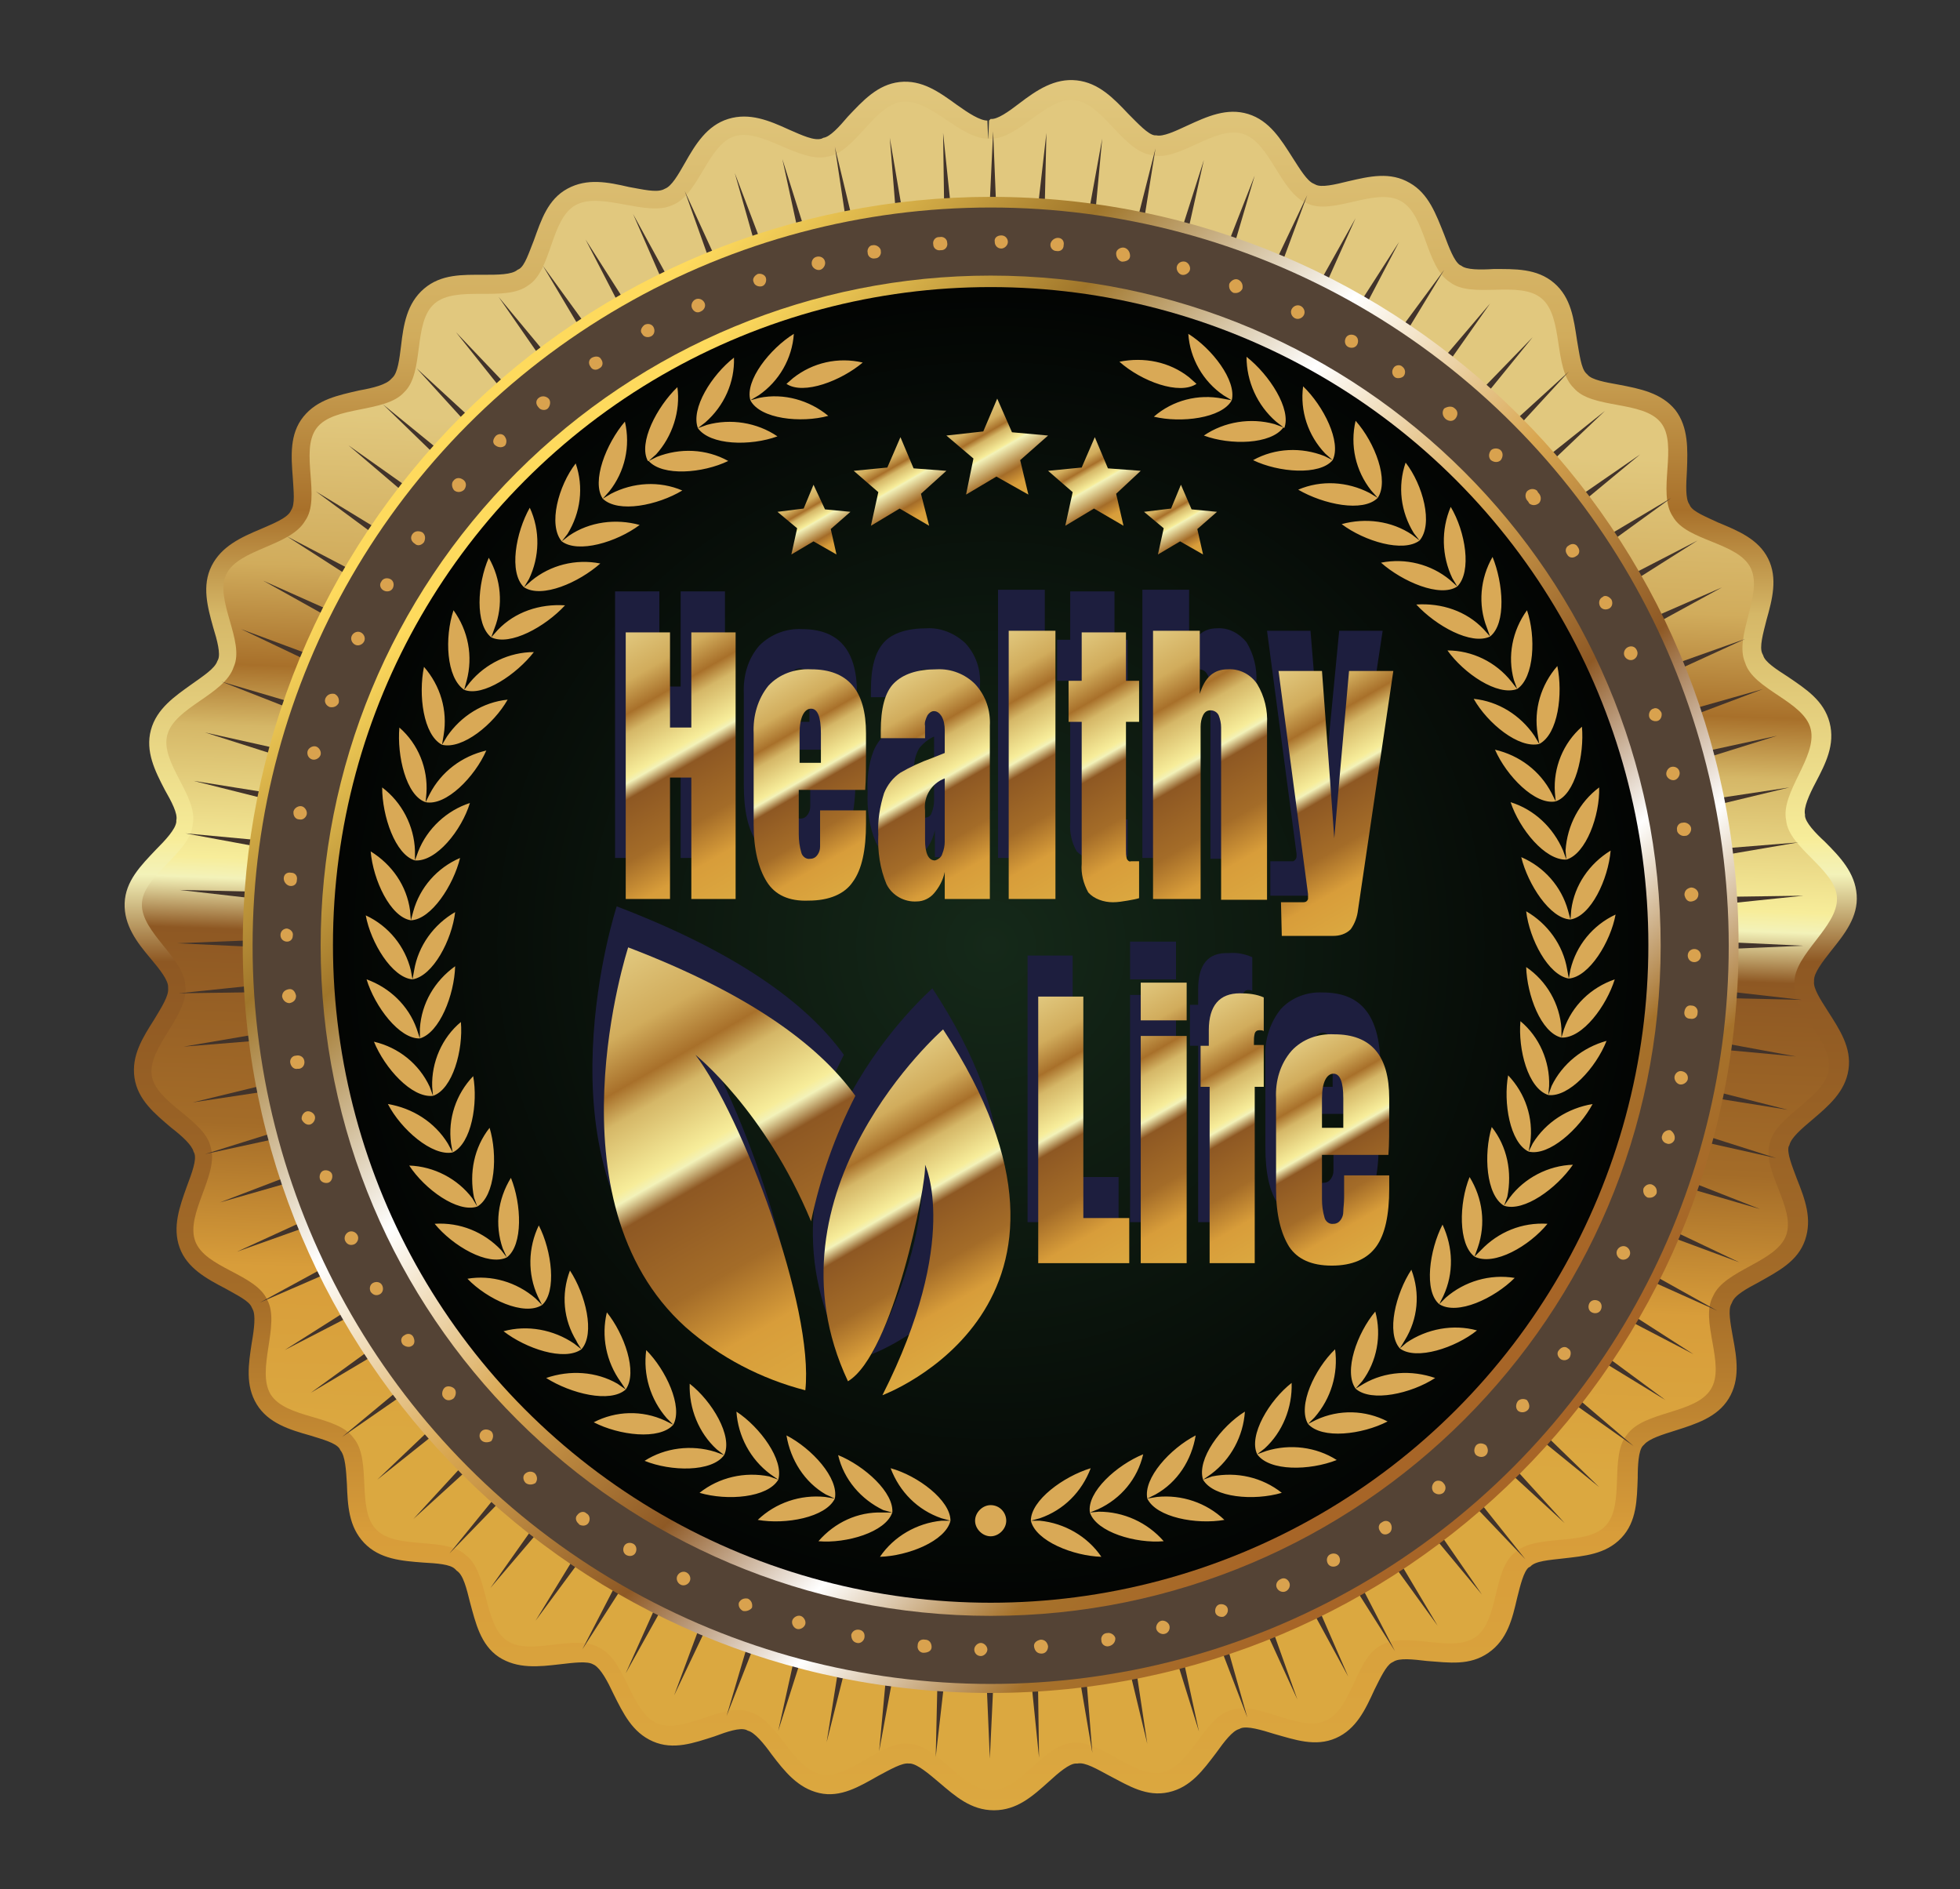
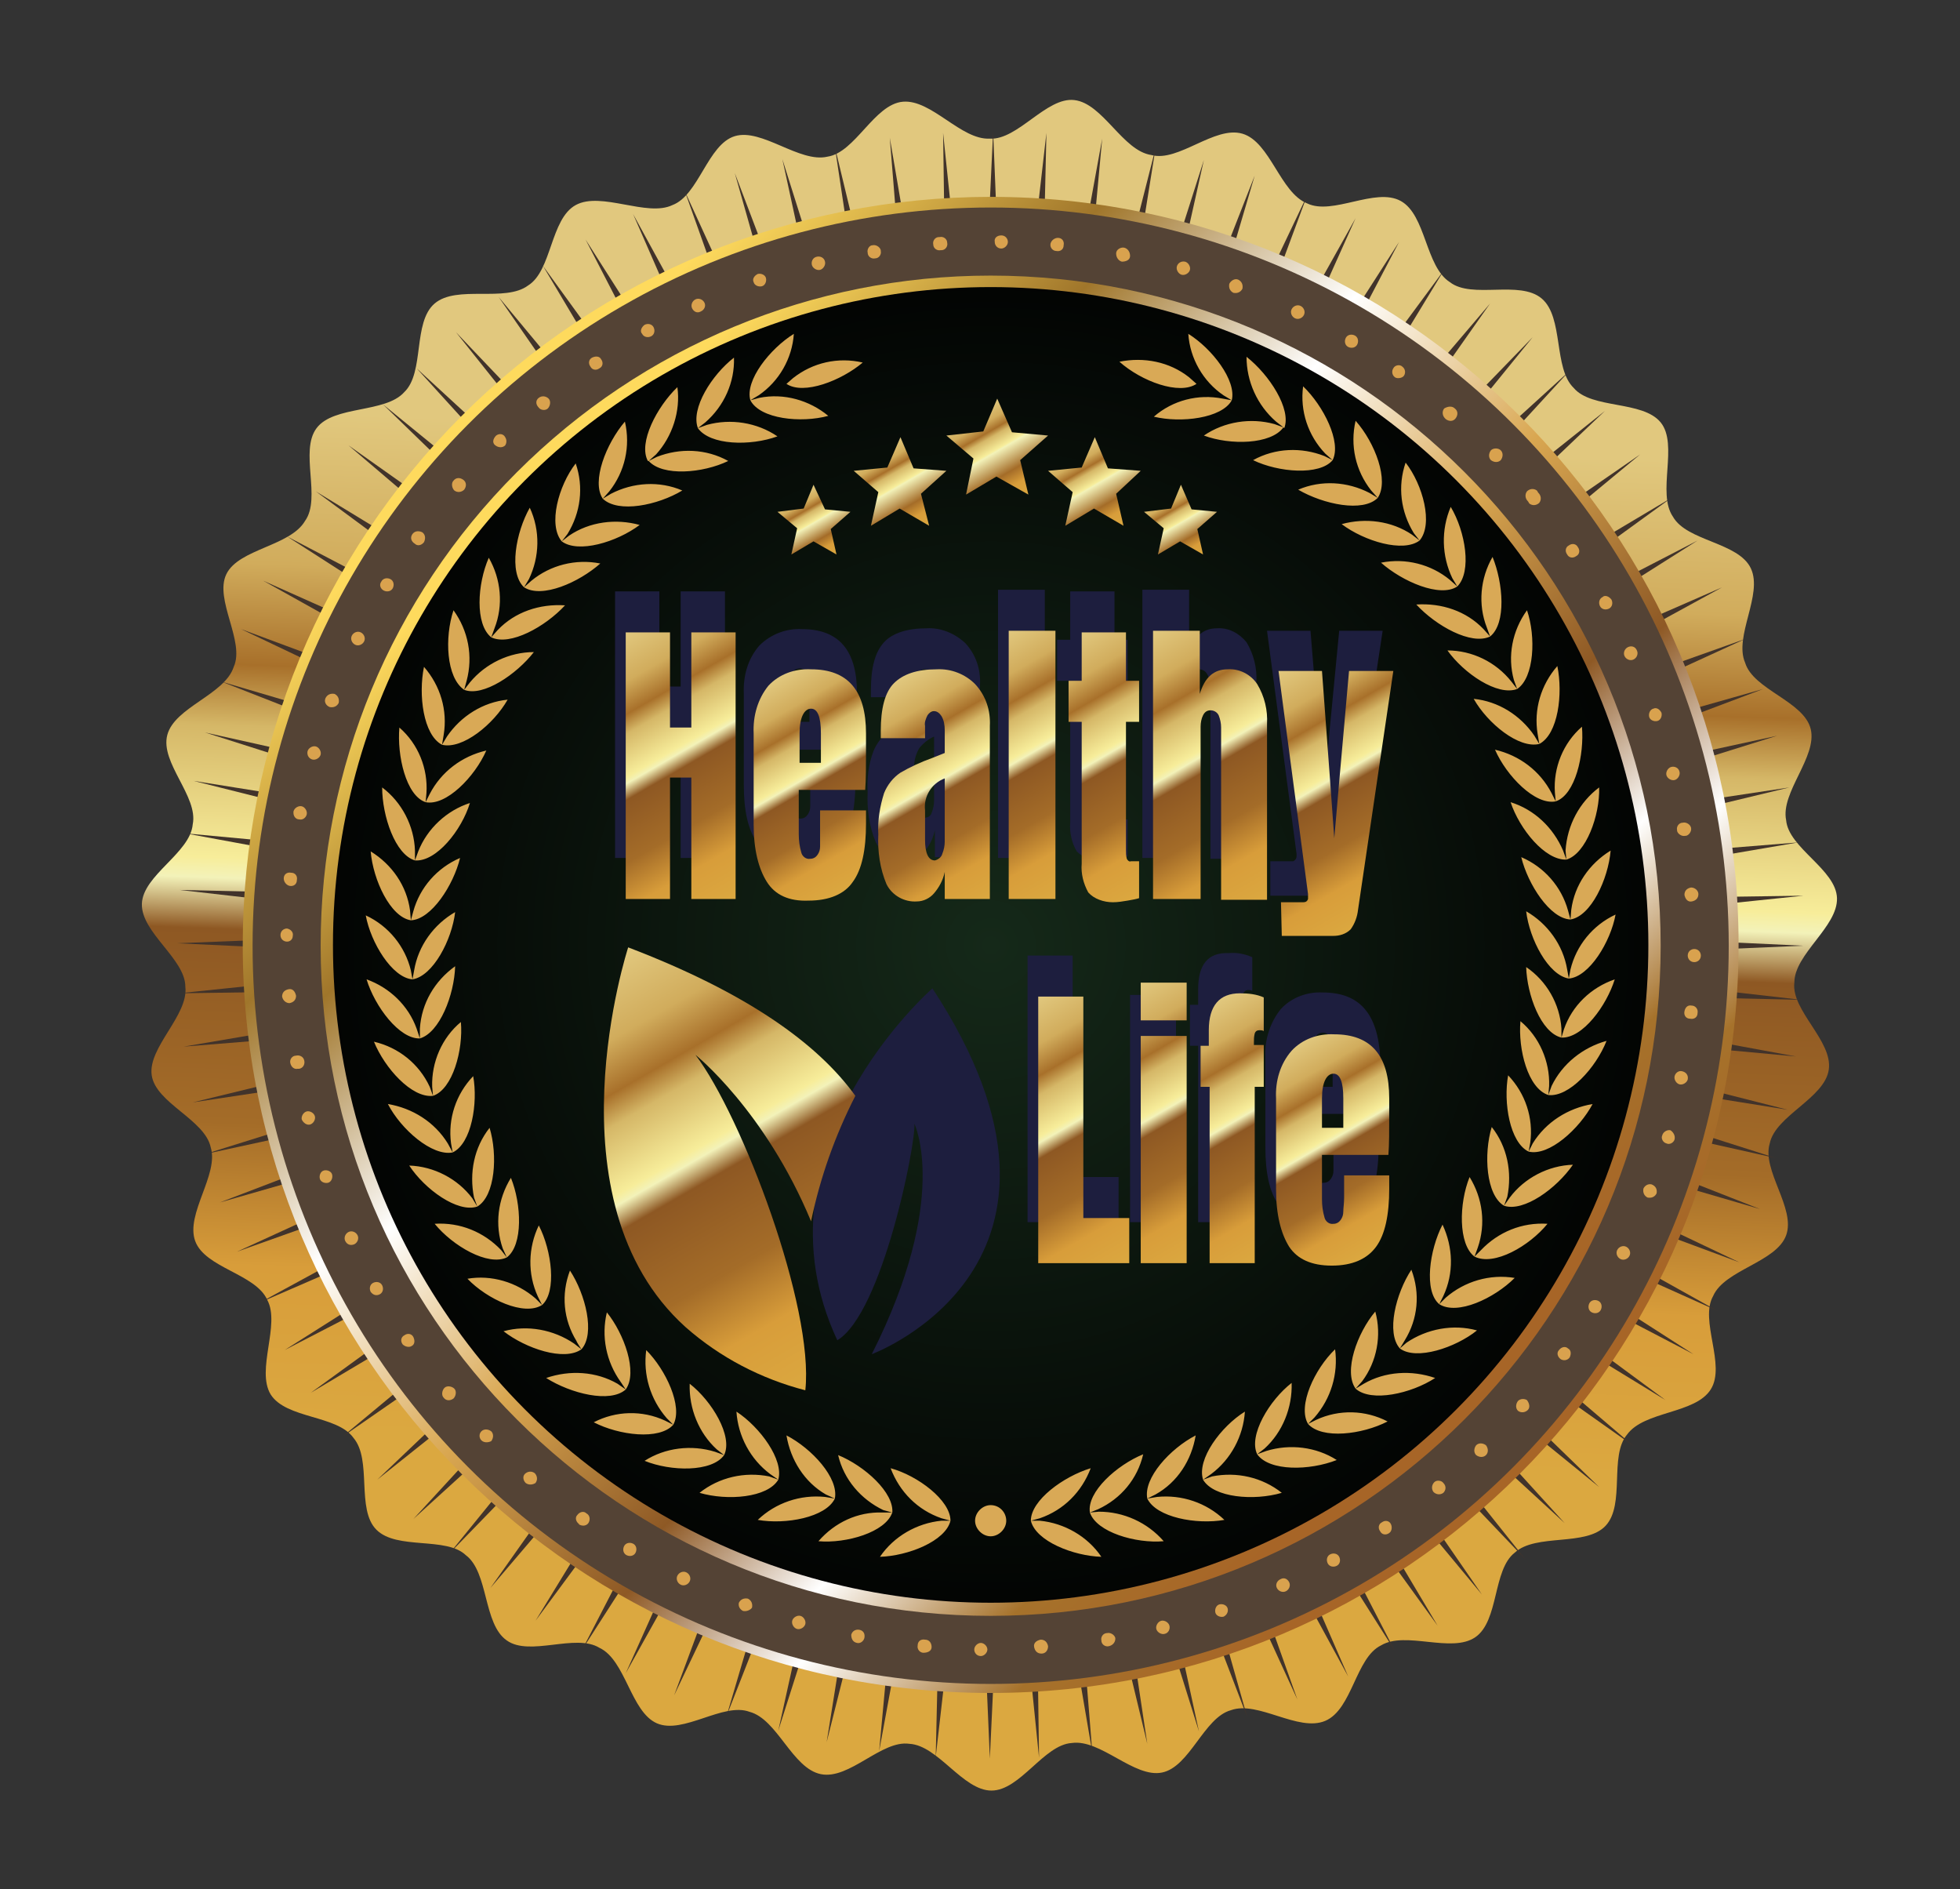
<svg xmlns="http://www.w3.org/2000/svg" version="1.1" id="Capa_1" x="0px" y="0px" viewBox="0 0 239 230.3" style="enable-background:new 0 0 239 230.3;" xml:space="preserve">
  <rect x="0" y="0" width="239" height="230.3" fill="#333333" stroke="none" />
  <style type="text/css">
	.st0{fill-rule:evenodd;clip-rule:evenodd;fill:url(#SVGID_1_);}
	.st1{fill-rule:evenodd;clip-rule:evenodd;fill:url(#SVGID_2_);}
	.st2{fill-rule:evenodd;clip-rule:evenodd;fill:#41332B;}
	.st3{fill-rule:evenodd;clip-rule:evenodd;fill:url(#SVGID_3_);}
	.st4{fill:#544335;}
	.st5{fill-rule:evenodd;clip-rule:evenodd;fill:url(#SVGID_4_);}
	.st6{fill:url(#SVGID_5_);}
	.st7{fill-rule:evenodd;clip-rule:evenodd;fill:#D9A24E;}
	.st8{fill-rule:evenodd;clip-rule:evenodd;fill:#D9A956;}
	.st9{fill-rule:evenodd;clip-rule:evenodd;fill:url(#SVGID_6_);}
	.st10{fill-rule:evenodd;clip-rule:evenodd;fill:url(#SVGID_7_);}
	.st11{fill-rule:evenodd;clip-rule:evenodd;fill:url(#SVGID_8_);}
	.st12{fill-rule:evenodd;clip-rule:evenodd;fill:url(#SVGID_9_);}
	.st13{fill-rule:evenodd;clip-rule:evenodd;fill:url(#SVGID_10_);}
	.st14{fill:#1D1E3E;}
	.st15{fill:url(#SVGID_11_);}
	.st16{fill:url(#SVGID_12_);}
	.st17{fill:url(#SVGID_13_);}
	.st18{fill:url(#SVGID_14_);}
	.st19{fill:url(#SVGID_15_);}
	.st20{fill:url(#SVGID_16_);}
	.st21{fill:url(#SVGID_17_);}
	.st22{fill:url(#SVGID_18_);}
	.st23{fill:url(#SVGID_19_);}
	.st24{fill:url(#SVGID_20_);}
	.st25{fill:url(#SVGID_21_);}
	.st26{fill:url(#SVGID_22_);}
	.st27{fill:url(#SVGID_23_);}
</style>
  <title>ICONOS HALAL ESPAÑOL</title>
  <linearGradient id="SVGID_1_" gradientUnits="userSpaceOnUse" x1="111.309" y1="-210.785" x2="111.309" y2="0.735" gradientTransform="matrix(1 0 0 -1 9.58 10.06)">
    <stop offset="0" style="stop-color:#DBA840" />
    <stop offset="0.16" style="stop-color:#D89D3A" />
    <stop offset="0.3" style="stop-color:#A46C28" />
    <stop offset="0.49" style="stop-color:#8E5823" />
    <stop offset="0.54" style="stop-color:#F3F2B9" />
    <stop offset="0.56" style="stop-color:#F7ED9A" />
    <stop offset="0.69" style="stop-color:#D5B767" />
    <stop offset="0.75" style="stop-color:#A8702A" />
    <stop offset="0.85" style="stop-color:#D1AC5C" />
    <stop offset="1" style="stop-color:#E1C87E" />
  </linearGradient>
-   <path class="st0" d="M120.8,14.5c0.8,0.1,2.2-0.9,3.5-1.9c2.1-1.6,4.3-3.1,7-2.8s4.5,2.2,6.3,4.1c1.2,1.2,2.4,2.5,3.2,2.6h0.2  c0.8,0.2,2.3-0.5,3.8-1.2c2.4-1.1,4.8-2.2,7.4-1.4s4,3.1,5.4,5.3c0.9,1.4,1.8,2.9,2.6,3.2l0.2,0.1c0.7,0.4,2.4,0,4-0.4  c2.6-0.6,5.1-1.2,7.5,0.2l0,0c2.3,1.3,3.2,3.8,4.2,6.3c0.6,1.6,1.2,3.2,1.9,3.7l0.2,0.1c0.6,0.5,2.3,0.5,3.9,0.4  c2.6,0,5.3-0.1,7.4,1.7s2.4,4.4,2.8,7c0.3,1.7,0.5,3.4,1.1,4l0.2,0.2c0.5,0.6,2.1,0.9,3.8,1.2c2.6,0.5,5.2,1,6.9,3.1l0,0  c1.6,2.1,1.5,4.8,1.4,7.4c-0.1,1.7-0.2,3.4,0.3,4.1l0.1,0.2c0.4,0.7,1.9,1.3,3.4,2c2.4,1,4.9,2,6.1,4.4s0.5,5-0.2,7.5  c-0.4,1.6-0.9,3.3-0.5,4.1l0.1,0.2c0.2,0.8,1.6,1.7,3,2.6c2.2,1.5,4.4,2.9,5.1,5.6s-0.5,5-1.7,7.3c-0.8,1.5-1.5,3.1-1.3,3.9v0.2  c0.1,0.8,1.2,2,2.4,3.1c1.9,1.9,3.7,3.8,3.9,6.5s-1.5,4.8-3.1,6.8c-1.1,1.4-2.1,2.7-2.1,3.6v0.2c-0.1,0.8,0.8,2.2,1.7,3.6l0,0  c1.4,2.2,2.9,4.4,2.5,7.1s-2.4,4.4-4.4,6.1c-1.3,1.1-2.6,2.2-2.8,3.1l-0.1,0.2c-0.2,0.8,0.4,2.3,1,3.9l0,0c1,2.5,1.9,4.9,1,7.5  s-3.3,3.8-5.6,5.1l0,0c-1.5,0.8-3,1.6-3.3,2.5l-0.1,0.2c-0.4,0.7-0.1,2.3,0.2,4c0.5,2.6,0.9,5.2-0.5,7.5s-4,3.1-6.5,3.9  c-1.6,0.5-3.2,1-3.8,1.7l-0.2,0.2c-0.5,0.6-0.6,2.3-0.6,3.9c-0.1,2.6-0.1,5.3-2,7.3s-4.5,2.2-7.1,2.5c-1.7,0.2-3.4,0.3-4,1l-0.2,0.1  c-0.6,0.5-1,2.1-1.4,3.7c-0.6,2.6-1.2,5.1-3.5,6.7s-4.8,1.2-7.5,1c-1.7-0.2-3.4-0.4-4.1,0.1l-0.2,0.1c-0.7,0.4-1.4,1.9-2.1,3.3  c-1.1,2.4-2.2,4.8-4.7,5.9s-5,0.2-7.5-0.5c-1.6-0.5-3.3-1-4.1-0.7l-0.2,0.1c-0.8,0.2-1.8,1.5-2.8,2.9c-1.6,2.1-3.1,4.2-5.8,4.8  s-4.9-0.8-7.2-2c-1.5-0.8-3-1.7-3.9-1.5h-0.2c-0.8,0-2.1,1.1-3.3,2.2c-2,1.8-3.9,3.5-6.7,3.5s-4.7-1.7-6.7-3.4  c-1.3-1.1-2.6-2.2-3.5-2.3h-0.2c-0.8-0.1-2.2,0.7-3.7,1.5c-2.3,1.3-4.6,2.7-7.2,2.1s-4.2-2.6-5.8-4.7c-1-1.4-2.1-2.7-2.9-2.9  l-0.2-0.1c-0.8-0.3-2.3,0.2-3.9,0.8c-2.5,0.8-5,1.7-7.5,0.6s-3.6-3.4-4.8-5.8c-0.7-1.5-1.5-3-2.3-3.5l-0.2-0.1c-0.7-0.4-2.3-0.2-4,0  c-2.6,0.3-5.2,0.6-7.5-0.9l0,0c-2.2-1.5-2.8-4.1-3.5-6.7c-0.4-1.6-0.8-3.3-1.6-3.8l-0.2-0.2c-0.6-0.6-2.2-0.7-3.9-0.8  c-2.6-0.2-5.3-0.4-7.2-2.4c-1.9-2-2-4.6-2.1-7.2c-0.1-1.7-0.2-3.4-0.8-4.1l-0.1-0.2c-0.5-0.7-2-1.1-3.6-1.6  c-2.5-0.7-5.1-1.5-6.5-3.8c-1.4-2.3-1-4.9-0.6-7.5c0.3-1.7,0.5-3.4,0.1-4.1l-0.1-0.2c-0.3-0.8-1.8-1.5-3.2-2.3  c-2.3-1.2-4.7-2.5-5.6-5c-0.9-2.5,0-5,0.9-7.5c0.6-1.6,1.2-3.2,0.9-4l-0.1-0.2c-0.2-0.8-1.4-1.9-2.7-2.9c-2-1.7-4.1-3.4-4.5-6.1  s1-4.9,2.4-7.1c0.9-1.5,1.8-2.9,1.7-3.8v-0.2c0-0.8-1-2.1-2.1-3.4c-1.7-2-3.3-4.1-3.2-6.8s2-4.6,3.8-6.5c1.2-1.2,2.4-2.5,2.5-3.4  V100c0.2-0.8-0.6-2.3-1.4-3.7c-1.2-2.3-2.4-4.7-1.7-7.3s2.9-4.1,5-5.6l0,0c1.4-1,2.8-1.9,3.1-2.8l0.1-0.2c0.3-0.7-0.1-2.3-0.6-3.9  c-0.7-2.5-1.4-5.1-0.2-7.5s3.6-3.5,6-4.5c1.6-0.7,3.1-1.3,3.6-2.1l0.1-0.2c0.5-0.7,0.3-2.3,0.2-4c-0.2-2.6-0.4-5.3,1.3-7.4  s4.2-2.6,6.8-3.2c1.7-0.3,3.3-0.7,3.9-1.4l0.2-0.2c0.6-0.6,0.8-2.2,1-3.8c0.3-2.6,0.7-5.2,2.8-7c2.1-1.8,4.7-1.7,7.3-1.7  c1.7,0,3.4,0,4.1-0.6l0.2-0.1c0.7-0.4,1.2-2,1.8-3.5c0.9-2.5,1.7-5,4.1-6.3c2.4-1.3,4.9-0.8,7.5-0.2c1.7,0.3,3.3,0.7,4.2,0.3  l0.2-0.1c0.8-0.3,1.6-1.7,2.4-3.1c1.3-2.3,2.7-4.6,5.3-5.4s5,0.2,7.4,1.3c1.6,0.7,3.1,1.4,4,1.1l0.2-0.1c0.8-0.1,1.9-1.3,3-2.6  c1.8-1.9,3.6-3.9,6.3-4.2s4.8,1.2,7,2.8c1.4,1,2.8,1.9,3.7,1.9l0.1,2.4l0.1-2.4L120.8,14.5z M127.2,16.6L127.2,16.6  c-2,1.5-4,2.9-6.5,2.8s-4.5-1.4-6.6-2.8c-1.4-1-2.8-2-3.7-1.9l0,0c-0.8,0.1-2,1.3-3.1,2.6c-1.7,1.9-3.3,3.7-5.8,4.1s-4.7-0.4-7-1.4  c-1.6-0.7-3.2-1.4-4-1.1s-1.7,1.7-2.5,3.2c-1.3,2.1-2.6,4.3-4.9,5.2s-4.7,0.5-7.1,0c-1.7-0.4-3.4-0.7-4.2-0.3  c-0.8,0.4-1.3,2-1.9,3.6c-0.8,2.3-1.6,4.6-3.7,6c-2.1,1.3-4.5,1.5-7,1.5c-1.7,0-3.5,0-4.2,0.6c-0.7,0.6-0.9,2.2-1.1,3.9  c-0.3,2.5-0.7,4.9-2.4,6.7c-1.8,1.8-4.1,2.3-6.5,2.8c-1.7,0.4-3.4,0.7-4,1.4s-0.4,2.4-0.3,4.1c0.2,2.4,0.3,4.9-1,6.9  c-1.2,2.2-3.6,3.2-5.9,4.2c-1.6,0.7-3.2,1.4-3.6,2.1s0.1,2.4,0.5,4c0.7,2.4,1.3,4.8,0.4,7.1s-2.9,3.8-4.9,5.2l0,0  c-1.4,1-2.9,2-3.1,2.8s0.6,2.3,1.4,3.9c1.1,2.2,2.3,4.4,1.8,6.8s-2,4.3-3.8,6.1c-1.2,1.3-2.4,2.5-2.5,3.4c0,0.9,1,2.2,2.1,3.5  c1.6,1.9,3.1,3.8,3.1,6.3c0.2,2.5-1.1,4.6-2.4,6.7c-0.9,1.5-1.9,3-1.7,3.8c0.1,0.9,1.4,1.9,2.8,3c1.9,1.6,3.8,3.1,4.4,5.5  c0.7,2.4-0.2,4.8-1,7.1c-0.6,1.6-1.2,3.3-0.9,4.1s1.8,1.6,3.3,2.4c2.2,1.1,4.4,2.3,5.4,4.6s0.8,4.7,0.4,7.2  c-0.3,1.7-0.5,3.5-0.1,4.2c0.5,0.7,2.1,1.2,3.7,1.7c2.4,0.7,4.7,1.4,6.2,3.4s1.7,4.4,1.8,7c0.1,1.7,0.2,3.5,0.8,4.1  c0.6,0.6,2.3,0.8,4,0.9c2.5,0.2,5,0.4,6.8,2.1s2.5,4,3.1,6.4c0.4,1.7,0.9,3.4,1.6,3.9l0,0c0.7,0.5,2.4,0.3,4.1,0.1  c2.4-0.3,4.8-0.6,7,0.6l0,0c2.3,1.1,3.4,3.4,4.5,5.7c0.8,1.6,1.5,3.1,2.3,3.5s2.4-0.2,4-0.8c2.3-0.8,4.7-1.6,7-0.8s4,2.7,5.5,4.6  c1.1,1.4,2.1,2.8,3,2.9s2.3-0.7,3.8-1.5c2.1-1.2,4.2-2.5,6.7-2.2s4.4,1.8,6.3,3.4c1.3,1.1,2.7,2.3,3.5,2.3s2.1-1.1,3.4-2.3  c1.8-1.6,3.7-3.3,6.1-3.5c2.5-0.4,4.7,0.9,6.9,2.1c1.5,0.8,3,1.7,3.9,1.5s1.8-1.5,2.9-2.9c1.5-2,2.9-4,5.3-4.6  c2.4-0.8,4.8-0.1,7.2,0.7c1.7,0.5,3.3,1,4.1,0.7s1.5-1.9,2.2-3.4c1-2.2,2.1-4.5,4.3-5.6s4.6-1,7.1-0.8c1.7,0.2,3.5,0.4,4.2-0.1  s1.1-2.1,1.5-3.8c0.6-2.4,1.1-4.8,3.1-6.4s4.4-1.9,6.8-2.2c1.7-0.2,3.5-0.4,4.1-1s0.6-2.3,0.7-4c0.1-2.5,0.1-4.9,1.7-6.8  s3.9-2.8,6.3-3.5c1.7-0.5,3.3-1,3.8-1.8s0.1-2.4-0.1-4.1c-0.4-2.4-0.9-4.9,0.3-7.1s3.2-3.5,5.4-4.7l0,0c1.5-0.8,3-1.7,3.4-2.5  s-0.3-2.4-1-4l0,0c-0.9-2.3-1.8-4.6-1.1-7.1c0.6-2.4,2.5-4,4.3-5.6c1.3-1.1,2.6-2.3,2.8-3.1s-0.8-2.3-1.7-3.7l0,0  c-1.4-2.1-2.7-4.2-2.5-6.7s1.6-4.4,3.1-6.4c1.1-1.4,2.1-2.8,2.1-3.6s-1.2-2.1-2.4-3.3c-1.7-1.7-3.4-3.5-3.8-5.9  c-0.5-2.5,0.6-4.8,1.8-7c0.8-1.5,1.5-3.1,1.3-4s-1.6-1.8-3-2.7c-2.1-1.4-4.2-2.8-4.9-5.2s-0.3-4.7,0.4-7.1c0.4-1.7,0.9-3.4,0.5-4.2  s-2-1.4-3.5-2c-2.3-0.9-4.6-1.9-5.9-4.1s-1.2-4.5-1.1-7c0.1-1.7,0.2-3.5-0.4-4.2l0,0c-0.5-0.7-2.2-1-3.9-1.3  c-2.4-0.5-4.9-0.9-6.5-2.8s-2.1-4.2-2.5-6.7c-0.3-1.7-0.5-3.5-1.2-4s-2.4-0.5-4.1-0.5c-2.5,0.1-5,0.1-7-1.4c-2-1.4-2.9-3.7-3.7-6  c-0.6-1.6-1.2-3.3-2-3.7l0,0c-0.8-0.4-2.4,0-4.1,0.3c-2.4,0.6-4.8,1.1-7.1,0.1s-3.6-3-5-5.2c-0.9-1.5-1.9-3-2.7-3.2  s-2.4,0.4-3.9,1.2c-2.3,1-4.5,2.1-6.9,1.5c-2.5-0.4-4.2-2.2-5.9-4c-1.2-1.3-2.4-2.5-3.3-2.6s-2.2,0.9-3.6,1.9L127.2,16.6z   M215.3,100.5L215.3,100.5v-0.2V100.5z" />
  <linearGradient id="SVGID_2_" gradientUnits="userSpaceOnUse" x1="108.88" y1="-167.195" x2="113.21" y2="-43.195" gradientTransform="matrix(1 0 0 -1 9.58 10.06)">
    <stop offset="0" style="stop-color:#DBA840" />
    <stop offset="0.16" style="stop-color:#D89D3A" />
    <stop offset="0.3" style="stop-color:#A46C28" />
    <stop offset="0.49" style="stop-color:#8E5823" />
    <stop offset="0.54" style="stop-color:#F3F2B9" />
    <stop offset="0.56" style="stop-color:#F7ED9A" />
    <stop offset="0.69" style="stop-color:#D5B767" />
    <stop offset="0.75" style="stop-color:#A8702A" />
    <stop offset="0.85" style="stop-color:#D1AC5C" />
    <stop offset="1" style="stop-color:#E1C87E" />
  </linearGradient>
  <path class="st1" d="M120.7,16.9c3.4,0.2,6.9-5.1,10.3-4.7c3.5,0.4,5.9,6.2,9.4,6.7c3.3,0.9,7.7-3.6,11.1-2.6s4.6,7.2,7.9,8.5  c3.1,1.5,8.3-2,11.4-0.3s3,8,6,9.9c2.7,2.1,8.5-0.3,11.2,2c2.7,2.3,1.4,8.5,3.9,10.9c2.2,2.6,8.4,1.5,10.6,4.2S202,60.1,204,63  c1.7,3,8,3.1,9.5,6.3s-2.1,8.3-0.7,11.5c1,3.3,7.2,4.7,8,8.1s-3.7,7.7-3,11.1c0.3,3.4,6.1,6,6.2,9.5s-5.2,6.8-5.2,10.3  c-0.4,3.4,4.7,7.1,4.2,10.6s-6.5,5.6-7.2,9c-1,3.3,3.2,7.9,2,11.2s-7.5,4.2-8.9,7.4c-1.7,3,1.6,8.4-0.3,11.4s-8.1,2.6-10.2,5.5  c-2.2,2.6-0.2,8.5-2.6,11.1s-8.5,0.9-11.1,3.3c-2.7,2.1-1.9,8.3-4.8,10.3s-8.5-0.8-11.5,1c-3.1,1.5-3.5,7.8-6.8,9.2  s-8.2-2.5-11.5-1.3c-3.3,0.9-5,6.9-8.4,7.6s-7.5-4.1-11-3.6c-3.4,0.2-6.3,5.8-9.8,5.8s-6.5-5.5-10-5.7c-3.4-0.5-7.3,4.4-10.8,3.7  s-5.3-6.7-8.7-7.6c-3.2-1.2-8.1,2.8-11.3,1.4s-3.8-7.7-7-9.2c-2.9-1.8-8.5,1.1-11.3-0.9c-2.9-2-2.2-8.3-5-10.4  c-2.4-2.3-8.4-0.6-10.9-3.1s-0.5-8.5-2.8-11.2c-2-2.8-8.2-2.3-10.1-5.3c-1.8-3,1.2-8.5-0.4-11.5c-1.4-3.2-7.6-3.9-8.8-7.2  c-1.2-3.3,2.9-8.1,1.9-11.4c-0.7-3.4-6.7-5.4-7.2-8.8s4.5-7.3,4.1-10.8c0-3.4-5.4-6.6-5.3-10.1s5.9-6.2,6.2-9.7  c0.7-3.4-4-7.5-3.1-10.9c0.9-3.4,7-4.9,8.1-8.3c1.4-3.1-2.4-8.2-0.9-11.3s7.8-3.4,9.6-6.5c2-2.8-0.7-8.5,1.4-11.3s8.4-1.8,10.7-4.4  c2.5-2.4,1-8.5,3.7-10.8c2.7-2.3,8.6-0.1,11.4-2.2c2.9-1.8,2.7-8.1,5.8-9.8S78.9,26.5,82,25c3.2-1.2,4.3-7.4,7.6-8.4  s7.9,3.3,11.3,2.5c3.4-0.5,5.7-6.4,9.2-6.7S117.2,17.1,120.7,16.9z" />
  <path class="st2" d="M121.1,16l-1.9,40.5L115,16.2l0.6,42.2l-7.1-41.6l3.5,43.4l-10.2-42.3l6.3,41.8L95.4,19.4L104,59L89.6,21.1  l11.5,40.6L83.5,23.3l14.6,41L77.2,26.1l16.9,38.7L71.4,29.2l18.6,36L66.2,32.4l21.6,36.3l-27-32.5L85.6,72l-30-31.5l26.3,33  L50.8,44.9l27.3,30L46.7,49.3l30.3,29.4L42.5,54.3l33.1,28.2L38.5,59.9l34,25.1L35,65.4l34.1,21.9l-37-16.5L69,91.4L29.4,76.7  l39.3,18.7L27,83.1l39.3,15.4L25,89.3l38.6,12.3l-40-6.4l41,10.3l-42-3.9l42.8,7.9l-43.5-1l42,4.8L21.6,115l40.5,1.9l-40.3,4.2  l42.2-0.6l-41.6,7.1l43.4-3.5l-42.3,10.3l41.8-6.3l-40.3,12.6l39.7-8.6l-37.9,14.5L67.3,135l-38.4,17.6l41-14.6l-38.2,20.8L70.4,142  l-35.7,22.6l36-18.6l-32.8,23.8l36.3-21.6l-32.5,27l35.8-24.8l-31.5,30l33-26.3l-28.6,31.1l30-27.3l-25.6,31.5l29.4-30.3l-24.4,34.5  l28.2-33.1l-22.7,37.1l25.1-34L71,201.1l21.9-34.1l-16.6,37l20.6-36.9l-14.7,39.6l18.7-39.2l-12.3,41.7l15.4-39.3L94.9,211  l12.3-38.6l-6.4,40l10.3-40.9l-3.9,42l7.9-42.8l-1,43.5l4.8-42l1.8,42.2l1.9-40.5l4.1,40.4l-0.6-42.2l7.1,41.6l-3.5-43.4l10.2,42.3  l-6.3-41.8l12.6,40.3l-8.6-39.6l14.5,37.9l-11.5-40.6l17.6,38.4l-14.6-41l20.8,38.2l-16.9-38.8l22.6,35.7l-18.6-36l23.8,32.9  l-21.6-36.3l27,32.5L156,158.6l30,31.5l-26.3-33l31.1,28.6l-27.3-30l31.5,25.6l-30.3-29.4l34.5,24.4L166,148l37.1,22.7l-34-25.1  l37.4,19.5l-34.1-21.9l37,16.6l-36.9-20.6l39.6,14.7l-39.3-18.7l41.8,12.2L175.4,132l41.2,9.2l-38.6-12.3l40,6.4L177,124.9l42,3.9  l-42.8-7.9l43.5,1l-42-4.8l42.2-1.8l-40.5-1.9l40.5-4.2l-42.2,0.6l41.6-7.1l-43.4,3.5l42.3-10.2l-41.8,6.3l40.3-12.6l-39.6,8.6  L215,84l-40.6,11.5l38.4-17.6l-41,14.6l38.2-20.9l-38.7,16.9l35.7-22.6l-36,18.6l32.8-23.8l-36.3,21.6l32.5-26.9l-35.8,24.7l31.5-30  l-33,26.3l28.6-31.1l-30,27.3l25.6-31.5l-29.4,30.3L181.7,37l-28.2,33.1l22.6-37.2l-25.1,34l19.6-37.4l-21.9,34.1l16.6-37  l-20.6,36.8l14.7-39.6l-18.7,39.3L153,21.4l-15.4,39.3l9.2-41.2l-12.3,38.6l6.4-40L130.5,59l3.9-42.1l-7.8,42.8l1-43.5l-4.8,42  L121.1,16L121.1,16z M120.8,115h0.2l0,0l0,0l0,0l0,0v0.1l0,0l0,0l0,0l0,0h-0.3l0,0l0,0l0,0L120.8,115L120.8,115z" />
  <linearGradient id="SVGID_3_" gradientUnits="userSpaceOnUse" x1="169.868" y1="-168.087" x2="52.578" y2="-42.307" gradientTransform="matrix(1 0 0 -1 9.58 10.06)">
    <stop offset="0" style="stop-color:#A76527" />
    <stop offset="0.1" style="stop-color:#A6722B" />
    <stop offset="0.22" style="stop-color:#FFFFFF" />
    <stop offset="0.34" style="stop-color:#8E5925" />
    <stop offset="0.5" style="stop-color:#D9A751" />
    <stop offset="0.66" style="stop-color:#FFFFFF" />
    <stop offset="0.83" style="stop-color:#A0762B" />
    <stop offset="1" style="stop-color:#FEDA5D" />
  </linearGradient>
  <path class="st3" d="M120.8,24c50.4,0,91.2,40.8,91.2,91.2c0,50.4-40.8,91.2-91.2,91.2s-91.2-40.8-91.2-91.2  c0-24.2,9.6-47.4,26.7-64.5C73.4,33.6,96.6,24,120.8,24L120.8,24z M183.6,52.5L183.6,52.5c-34.7-34.7-90.9-34.7-125.6,0  S23.4,143.4,58,178s90.9,34.7,125.6,0c16.6-16.6,26-39.2,26-62.8C209.6,91.7,200.3,69.1,183.6,52.5z" />
  <circle class="st4" cx="120.8" cy="115.3" r="90" />
  <linearGradient id="SVGID_4_" gradientUnits="userSpaceOnUse" x1="163.725" y1="-161.5" x2="58.715" y2="-48.89" gradientTransform="matrix(1 0 0 -1 9.58 10.06)">
    <stop offset="0" style="stop-color:#A76527" />
    <stop offset="0.1" style="stop-color:#A6722B" />
    <stop offset="0.22" style="stop-color:#FFFFFF" />
    <stop offset="0.34" style="stop-color:#8E5925" />
    <stop offset="0.5" style="stop-color:#D9A751" />
    <stop offset="0.66" style="stop-color:#FFFFFF" />
    <stop offset="0.83" style="stop-color:#A0762B" />
    <stop offset="1" style="stop-color:#FEDA5D" />
  </linearGradient>
  <path class="st5" d="M120.8,33.6c45.1,0,81.7,36.6,81.7,81.7s-36.6,81.7-81.7,81.7s-81.7-36.6-81.7-81.7c0-21.7,8.6-42.4,23.9-57.7  C78.4,42.2,99.1,33.6,120.8,33.6L120.8,33.6z M176.4,59.6L176.4,59.6c-30.7-30.7-80.5-30.8-111.3-0.1S34.4,140,65.1,170.8  s80.5,30.8,111.3,0.1c14.8-14.7,23.1-34.8,23.1-55.6C199.5,94.4,191.2,74.4,176.4,59.6L176.4,59.6z" />
  <radialGradient id="SVGID_5_" cx="111.256" cy="-105.201" r="88.423" gradientTransform="matrix(1 0 0 -1 9.579 10.048)" gradientUnits="userSpaceOnUse">
    <stop offset="0" style="stop-color:#152919" />
    <stop offset="0.99" style="stop-color:#010101" />
  </radialGradient>
  <circle class="st6" cx="120.8" cy="115.2" r="80.2" />
  <path class="st7" d="M137.1,30.2c0.4,0.1,0.7,0.5,0.7,1s-0.5,0.7-1,0.7c-0.4-0.1-0.7-0.5-0.7-1S136.7,30.1,137.1,30.2z M122.1,28.7  L122.1,28.7c0.5,0,0.8,0.4,0.8,0.8s-0.4,0.8-0.8,0.8c-0.5,0-0.8-0.4-0.8-0.8C121.2,29,121.6,28.7,122.1,28.7  C122.1,28.7,122.1,28.7,122.1,28.7z M99.6,31.3L99.6,31.3c0.4-0.1,0.9,0.1,1,0.6c0,0,0,0,0,0c0.1,0.4-0.2,0.9-0.6,1  c-0.4,0.1-0.9-0.2-1-0.6C98.9,31.9,99.1,31.4,99.6,31.3z M78.6,39.6L78.6,39.6c0.4-0.2,0.9-0.1,1.1,0.3c0.2,0.4,0.1,0.9-0.3,1.1  c-0.4,0.2-0.9,0.1-1.1-0.3C78,40.4,78.2,39.9,78.6,39.6C78.6,39.6,78.6,39.6,78.6,39.6z M60.5,53.1L60.5,53.1  c0.4-0.3,0.9-0.2,1.1,0.2c0.2,0.3,0.2,0.7,0,1c-0.3,0.3-0.8,0.3-1.2,0S60.1,53.5,60.5,53.1L60.5,53.1L60.5,53.1z M46.5,70.9  L46.5,70.9c0.2-0.4,0.7-0.5,1.1-0.3c0.4,0.2,0.5,0.7,0.3,1.1c-0.2,0.4-0.7,0.5-1.1,0.3S46.2,71.3,46.5,70.9z M37.5,91.6L37.5,91.6  c0.1-0.4,0.6-0.7,1-0.6c0.4,0.1,0.7,0.6,0.6,1l0,0c-0.1,0.4-0.6,0.7-1,0.6S37.4,92.1,37.5,91.6z M34.2,114L34.2,114  c0-0.5,0.4-0.8,0.8-0.8c0.5,0.1,0.8,0.5,0.7,0.9c0,0.4-0.3,0.7-0.7,0.7C34.6,114.8,34.2,114.5,34.2,114L34.2,114z M36.8,136.5  L36.8,136.5c-0.1-0.4,0.2-0.9,0.6-1s0.9,0.2,1,0.6c0.1,0.4-0.2,0.9-0.6,1C37.4,137.2,37,136.9,36.8,136.5  C36.8,136.5,36.8,136.5,36.8,136.5z M45.2,157.5L45.2,157.5c-0.2-0.4-0.1-0.9,0.3-1.1c0,0,0,0,0,0c0.4-0.2,0.9-0.1,1.1,0.3  c0,0,0,0,0,0c0.2,0.4,0.1,0.9-0.3,1.1S45.5,157.9,45.2,157.5C45.2,157.5,45.2,157.5,45.2,157.5z M58.7,175.6L58.7,175.6  c-0.3-0.3-0.3-0.8,0-1.1c0,0,0,0,0,0c0.3-0.3,0.8-0.3,1.2,0c0.3,0.3,0.3,0.8,0,1.2C59.5,175.9,59,175.9,58.7,175.6  C58.7,175.6,58.7,175.6,58.7,175.6L58.7,175.6z M76.4,189.6L76.4,189.6c-0.4-0.2-0.5-0.7-0.3-1.1c0.2-0.4,0.7-0.5,1.1-0.3  c0.4,0.2,0.5,0.7,0.3,1.1c0,0,0,0,0,0C77.3,189.7,76.8,189.8,76.4,189.6C76.4,189.6,76.4,189.6,76.4,189.6z M97.2,198.6L97.2,198.6  c-0.4-0.1-0.7-0.6-0.6-1c0.1-0.4,0.6-0.7,1-0.6s0.7,0.6,0.6,1S97.6,198.7,97.2,198.6C97.2,198.6,97.2,198.6,97.2,198.6z M142,199.2  L142,199.2c-0.4,0.1-0.9-0.2-1-0.6s0.2-0.9,0.6-1l0,0c0.4-0.1,0.9,0.2,1,0.6S142.5,199.1,142,199.2z M163,190.9L163,190.9  c-0.4,0.2-0.9,0.1-1.1-0.3c0,0,0,0,0,0c-0.2-0.4-0.1-0.9,0.3-1.1c0.4-0.2,0.9-0.1,1.1,0.3S163.4,190.7,163,190.9  C163,190.9,163,190.9,163,190.9z M181.2,177.4L181.2,177.4c-0.3,0.3-0.8,0.3-1.2,0c-0.3-0.3-0.3-0.8,0-1.2c0.3-0.3,0.8-0.3,1.2,0  l0,0C181.5,176.6,181.5,177.1,181.2,177.4L181.2,177.4z M195.2,159.7L195.2,159.7c-0.2,0.4-0.7,0.5-1.1,0.3  c-0.4-0.2-0.5-0.7-0.3-1.1c0.2-0.4,0.7-0.5,1.1-0.3C195.3,158.8,195.4,159.3,195.2,159.7z M204.2,138.9L204.2,138.9  c-0.1,0.4-0.6,0.7-1,0.5c-0.4-0.1-0.7-0.6-0.5-1l0,0c0.1-0.4,0.6-0.7,1-0.6C204,138,204.3,138.4,204.2,138.9L204.2,138.9z   M207.4,116.5L207.4,116.5c0,0.5-0.4,0.8-0.8,0.8c-0.5,0-0.8-0.4-0.8-0.8c0-0.5,0.4-0.8,0.8-0.8c0,0,0,0,0,0  C207.1,115.7,207.4,116.1,207.4,116.5z M204.8,94.1L204.8,94.1c0.1,0.4-0.2,0.9-0.6,1c-0.4,0.1-0.9-0.2-1-0.6  c-0.1-0.4,0.2-0.9,0.6-1C204.2,93.4,204.7,93.6,204.8,94.1z M196.5,73.1L196.5,73.1c0.2,0.4,0.1,0.9-0.3,1.1c0,0,0,0,0,0  c-0.4,0.2-0.9,0.1-1.1-0.3c0,0,0,0,0,0c-0.2-0.4-0.1-0.9,0.3-1.1C195.7,72.5,196.2,72.7,196.5,73.1  C196.5,73.1,196.5,73.1,196.5,73.1L196.5,73.1z M183,54.9L183,54.9c0.3,0.3,0.3,0.8,0,1.2c0,0,0,0,0,0c-0.3,0.3-0.8,0.3-1.2,0  c-0.3-0.3-0.3-0.8,0-1.2C182.1,54.6,182.7,54.6,183,54.9C183,54.9,183,54.9,183,54.9L183,54.9z M165.2,40.9L165.2,40.9  c0.4,0.2,0.5,0.7,0.3,1.1c-0.2,0.4-0.7,0.5-1.1,0.3c-0.4-0.2-0.5-0.7-0.3-1.1c0,0,0,0,0,0C164.3,40.8,164.8,40.7,165.2,40.9  C165.2,40.9,165.2,40.9,165.2,40.9L165.2,40.9z M144.5,31.9L144.5,31.9c0.4,0.1,0.7,0.6,0.6,1s-0.6,0.7-1,0.6l0,0  c-0.4-0.1-0.7-0.6-0.6-1S144,31.8,144.5,31.9z M119.6,201.9L119.6,201.9c-0.5,0-0.8-0.4-0.8-0.8s0.4-0.8,0.8-0.8s0.8,0.4,0.8,0.8  S120,201.9,119.6,201.9z M129,29L129,29c0.5,0,0.8,0.4,0.7,0.9c0,0.5-0.4,0.8-0.9,0.7c-0.4,0-0.8-0.4-0.7-0.9  C128.2,29.3,128.6,29,129,29z M106.4,29.9L106.4,29.9c0.4-0.1,0.9,0.2,1,0.6c0,0,0,0,0,0.1c0.1,0.4-0.2,0.9-0.7,0.9  c-0.4,0.1-0.9-0.2-0.9-0.7C105.7,30.4,106,29.9,106.4,29.9C106.5,29.8,106.5,29.8,106.4,29.9L106.4,29.9z M84.8,36.5L84.8,36.5  c0.4-0.2,0.9,0,1.1,0.4c0,0,0,0,0,0c0.2,0.4,0,0.9-0.5,1.1c-0.4,0.2-0.8,0-1-0.4C84.2,37.2,84.4,36.7,84.8,36.5  C84.8,36.5,84.8,36.5,84.8,36.5L84.8,36.5z M65.7,48.5L65.7,48.5c0.4-0.3,0.9-0.2,1.2,0.1s0.2,0.9-0.1,1.2c-0.3,0.3-0.9,0.2-1.1-0.1  C65.3,49.3,65.3,48.8,65.7,48.5C65.7,48.5,65.7,48.5,65.7,48.5z M50.3,65.1L50.3,65.1c0.3-0.4,0.8-0.4,1.2-0.2  c0.4,0.3,0.4,0.8,0.2,1.2l0,0c-0.3,0.4-0.8,0.5-1.1,0.2c0,0,0,0,0,0C50.1,66,50,65.5,50.3,65.1L50.3,65.1z M39.7,85.1L39.7,85.1  c0.2-0.4,0.6-0.6,1.1-0.5c0.4,0.2,0.6,0.6,0.5,1.1c-0.2,0.4-0.6,0.6-1.1,0.5C39.7,86,39.5,85.5,39.7,85.1z M34.6,107.1L34.6,107.1  c0-0.5,0.4-0.8,0.9-0.7c0.5,0,0.8,0.4,0.7,0.9c0,0.5-0.4,0.8-0.9,0.7c0,0,0,0,0,0C34.9,107.9,34.6,107.5,34.6,107.1z M35.4,129.6  L35.4,129.6c-0.1-0.4,0.2-0.9,0.7-0.9c0,0,0,0,0,0c0.4-0.1,0.9,0.1,1,0.6c0.1,0.4-0.1,0.9-0.6,1c-0.1,0-0.1,0-0.2,0  C35.9,130.4,35.5,130.1,35.4,129.6C35.4,129.6,35.4,129.6,35.4,129.6z M42.1,151.3L42.1,151.3c-0.2-0.4,0-0.9,0.4-1.1  c0.4-0.2,0.9,0,1.1,0.4c0.2,0.4,0,0.9-0.4,1.1C42.7,151.9,42.3,151.7,42.1,151.3C42.1,151.3,42.1,151.3,42.1,151.3z M54.1,170.4  L54.1,170.4c-0.3-0.3-0.2-0.9,0.1-1.2s0.9-0.2,1.2,0.1s0.2,0.9-0.1,1.2c0,0,0,0,0,0C54.9,170.8,54.4,170.8,54.1,170.4  C54.1,170.4,54.1,170.4,54.1,170.4z M70.6,185.8L70.6,185.8c-0.4-0.3-0.5-0.8-0.2-1.1c0.3-0.4,0.8-0.5,1.1-0.2c0,0,0,0,0,0  c0.4,0.2,0.5,0.7,0.3,1.1s-0.7,0.5-1.1,0.3C70.7,185.9,70.6,185.9,70.6,185.8L70.6,185.8z M90.6,196.4L90.6,196.4  c-0.4-0.2-0.6-0.6-0.5-1c0,0,0,0,0,0c0.2-0.4,0.6-0.6,1.1-0.5c0.4,0.2,0.6,0.6,0.5,1.1C91.5,196.3,91,196.5,90.6,196.4L90.6,196.4z   M135.2,200.7L135.2,200.7c-0.4,0.1-0.9-0.2-0.9-0.7c0,0,0,0,0,0c-0.1-0.4,0.2-0.9,0.7-0.9c0,0,0,0,0,0c0.4-0.1,0.9,0.2,1,0.6  c0,0,0,0,0,0.1C136,200.2,135.7,200.6,135.2,200.7L135.2,200.7z M156.8,194L156.8,194c-0.4,0.2-0.9,0-1.1-0.4c0,0,0,0,0,0  c-0.2-0.4,0-0.9,0.5-1.1c0.4-0.2,0.8,0,1,0.4C157.4,193.3,157.2,193.8,156.8,194C156.8,194,156.8,194,156.8,194L156.8,194z M176,182  L176,182c-0.4,0.3-0.9,0.2-1.2-0.1c-0.3-0.4-0.2-0.9,0.1-1.2c0.3-0.3,0.9-0.2,1.1,0.1C176.4,181.2,176.3,181.7,176,182  C176,182,176,182,176,182z M191.4,165.5L191.4,165.5c-0.3,0.4-0.8,0.4-1.1,0.2c-0.4-0.3-0.5-0.8-0.2-1.1c0.3-0.4,0.8-0.5,1.1-0.2  C191.6,164.6,191.6,165.1,191.4,165.5z M202,145.5L202,145.5c-0.2,0.4-0.6,0.6-1.1,0.5c-0.4-0.2-0.6-0.6-0.5-1.1  c0.2-0.4,0.6-0.6,1-0.5C201.9,144.6,202.1,145,202,145.5z M207,123.5L207,123.5c0,0.5-0.4,0.8-0.9,0.7c-0.5,0-0.8-0.4-0.7-0.9  s0.4-0.8,0.9-0.7C206.7,122.6,207.1,123,207,123.5z M206.2,100.9L206.2,100.9c0.1,0.4-0.2,0.9-0.6,1c0,0,0,0-0.1,0  c-0.4,0.1-0.9-0.2-1-0.6c0,0,0,0,0-0.1c-0.1-0.4,0.2-0.9,0.7-0.9C205.6,100.2,206.1,100.5,206.2,100.9  C206.2,100.9,206.2,100.9,206.2,100.9L206.2,100.9z M199.6,79.3L199.6,79.3c0.2,0.4,0,0.9-0.4,1.1c-0.4,0.2-0.9,0-1.1-0.4  c-0.2-0.4,0-0.9,0.4-1.1c0,0,0,0,0,0C198.9,78.7,199.4,78.8,199.6,79.3z M187.6,60.1L187.6,60.1c0.3,0.3,0.4,0.8,0.1,1.2  c-0.3,0.3-0.8,0.4-1.2,0.1c-0.1-0.1-0.1-0.2-0.2-0.3c-0.3-0.3-0.4-0.8-0.1-1.2c0.3-0.3,0.8-0.4,1.2-0.1  C187.5,59.9,187.5,60,187.6,60.1z M171,44.7L171,44.7c0.4,0.3,0.4,0.8,0.2,1.1s-0.8,0.4-1.1,0.2c-0.4-0.3-0.4-0.8-0.2-1.1  C170.1,44.5,170.7,44.4,171,44.7z M151,34.1L151,34.1c0.4,0.2,0.6,0.6,0.5,1.1c-0.2,0.4-0.6,0.6-1.1,0.5c-0.4-0.2-0.6-0.6-0.5-1.1  c0,0,0,0,0,0C150.1,34.2,150.6,33.9,151,34.1C151,34.1,151,34.1,151,34.1z M112.6,201.5L112.6,201.5c-0.4,0-0.8-0.4-0.7-0.9  c0-0.5,0.4-0.8,0.9-0.7c0.5,0,0.8,0.4,0.8,0.9S113.1,201.5,112.6,201.5C112.6,201.5,112.6,201.5,112.6,201.5z M114.6,28.9  L114.6,28.9c0.4-0.1,0.9,0.2,0.9,0.7c0.1,0.4-0.2,0.9-0.7,0.9c0,0-0.1,0-0.1,0c-0.4,0.1-0.9-0.2-0.9-0.7c-0.1-0.4,0.2-0.9,0.7-0.9  C114.5,28.9,114.5,28.9,114.6,28.9z M92.4,33.4L92.4,33.4c0.4-0.1,0.9,0.1,1,0.5c0.1,0.4-0.1,0.9-0.5,1s-0.9-0.1-1-0.5  C91.7,34,92,33.6,92.4,33.4L92.4,33.4z M72.2,43.6L72.2,43.6c0.4-0.2,0.9-0.2,1.1,0.2c0.3,0.4,0.2,0.9-0.2,1.1  c-0.4,0.3-0.9,0.2-1.1-0.2C71.7,44.3,71.8,43.8,72.2,43.6C72.2,43.6,72.2,43.6,72.2,43.6z M55.3,58.6L55.3,58.6  c0.3-0.4,0.8-0.4,1.2-0.1c0.4,0.3,0.4,0.8,0.1,1.2c-0.3,0.3-0.8,0.4-1.2,0.1C55.1,59.5,55,58.9,55.3,58.6L55.3,58.6z M42.9,77.5  L42.9,77.5c0.2-0.4,0.7-0.6,1.1-0.4s0.6,0.7,0.4,1.1c-0.2,0.4-0.7,0.6-1.1,0.4c0,0,0,0,0,0C42.9,78.4,42.7,77.9,42.9,77.5  C42.9,77.5,42.9,77.5,42.9,77.5z M35.8,98.9L35.8,98.9c0.1-0.4,0.6-0.7,1-0.6c0.4,0.1,0.7,0.6,0.6,1c-0.1,0.4-0.5,0.7-0.9,0.6  C36,99.9,35.7,99.4,35.8,98.9C35.7,99,35.8,99,35.8,98.9z M34.4,121.5L34.4,121.5c0-0.5,0.3-0.8,0.8-0.9s0.8,0.3,0.9,0.8l0,0  c0,0.5-0.3,0.8-0.8,0.9c0,0,0,0,0,0C34.9,122.3,34.5,122,34.4,121.5C34.4,121.5,34.4,121.5,34.4,121.5z M39,143.7L39,143.7  c-0.1-0.4,0.1-0.9,0.5-1c0.4-0.1,0.9,0.1,1,0.5c0.1,0.4-0.1,0.9-0.5,1C39.6,144.3,39.1,144.1,39,143.7L39,143.7z M49.1,163.9  L49.1,163.9c-0.3-0.4-0.2-0.9,0.2-1.1c0.4-0.3,0.9-0.2,1.1,0.2s0.2,0.9-0.2,1.1c0,0,0,0,0,0C49.9,164.3,49.4,164.2,49.1,163.9z   M64.1,180.8L64.1,180.8c-0.3-0.3-0.4-0.8-0.1-1.1c0,0,0,0,0,0c0.3-0.3,0.8-0.4,1.2-0.1c0,0,0,0,0,0c0.3,0.3,0.4,0.8,0.1,1.2  C65,181,64.5,181.1,64.1,180.8C64.1,180.8,64.1,180.8,64.1,180.8z M83,193.2L83,193.2c-0.4-0.2-0.6-0.7-0.4-1.1s0.7-0.6,1.1-0.4  c0.4,0.2,0.6,0.7,0.4,1.1C83.9,193.2,83.4,193.4,83,193.2C83,193.2,83,193.2,83,193.2z M127,201.6L127,201.6c-0.5,0-0.8-0.3-0.9-0.8  s0.3-0.8,0.8-0.9c0.5,0,0.8,0.3,0.9,0.8C127.8,201.2,127.5,201.6,127,201.6z M149.2,197.1L149.2,197.1c-0.4,0.1-0.9-0.1-1-0.5  c-0.1-0.4,0.1-0.9,0.5-1s0.9,0.1,1,0.5C149.8,196.5,149.6,196.9,149.2,197.1z M169.4,186.9L169.4,186.9c-0.4,0.3-0.9,0.2-1.1-0.2  c-0.3-0.4-0.2-0.9,0.2-1.1l0,0c0.4-0.3,0.9-0.2,1.1,0.2C169.8,186.2,169.7,186.7,169.4,186.9z M186.3,171.9L186.3,171.9  c-0.3,0.3-0.8,0.4-1.2,0.1c0,0,0,0,0,0c-0.3-0.3-0.3-0.8,0-1.2c0.3-0.3,0.8-0.3,1.1-0.1C186.5,171.1,186.6,171.6,186.3,171.9  C186.3,171.9,186.3,171.9,186.3,171.9z M198.7,153.1L198.7,153.1c-0.2,0.4-0.7,0.6-1.1,0.4c-0.4-0.2-0.6-0.7-0.4-1.1l0,0  c0.2-0.4,0.7-0.6,1.1-0.4C198.7,152.2,198.9,152.7,198.7,153.1L198.7,153.1z M205.8,131.6L205.8,131.6c-0.1,0.4-0.6,0.7-1,0.6  c-0.4-0.1-0.7-0.6-0.6-1c0.1-0.4,0.5-0.7,0.9-0.6C205.6,130.7,205.9,131.1,205.8,131.6C205.8,131.6,205.8,131.6,205.8,131.6z   M207.1,109L207.1,109c0,0.5-0.3,0.8-0.8,0.9s-0.8-0.3-0.9-0.8c0-0.5,0.3-0.8,0.8-0.9C206.7,108.2,207.1,108.6,207.1,109z   M202.6,86.9L202.6,86.9c0.1,0.4-0.1,0.9-0.5,1c-0.4,0.1-0.9-0.1-1-0.5s0.1-0.9,0.5-1C202,86.2,202.4,86.5,202.6,86.9z M192.4,66.7  L192.4,66.7c0.3,0.4,0.2,0.9-0.2,1.1c-0.4,0.3-0.9,0.2-1.1-0.2c-0.3-0.4-0.2-0.9,0.2-1.1C191.7,66.2,192.2,66.3,192.4,66.7  C192.4,66.7,192.4,66.7,192.4,66.7z M177.4,49.8L177.4,49.8c0.4,0.3,0.4,0.8,0.1,1.2c-0.3,0.4-0.8,0.4-1.2,0.1c0,0,0,0-0.1-0.1  c-0.3-0.3-0.4-0.8-0.1-1.2C176.6,49.5,177.1,49.5,177.4,49.8C177.4,49.8,177.4,49.8,177.4,49.8z M158.6,37.3L158.6,37.3  c0.4,0.2,0.6,0.7,0.4,1.1c0,0,0,0,0,0c-0.2,0.4-0.7,0.6-1.1,0.4c-0.4-0.2-0.6-0.7-0.4-1.1C157.7,37.3,158.2,37.1,158.6,37.3  C158.6,37.3,158.6,37.3,158.6,37.3z M104.5,200.3L104.5,200.3c-0.5-0.1-0.7-0.5-0.7-1c0,0,0,0,0,0c0.1-0.4,0.5-0.7,1-0.6  s0.7,0.5,0.6,1C105.3,200.1,104.9,200.4,104.5,200.3z" />
  <path class="st8" d="M150.2,48.8c-1.2,2.2-6.2,2.8-9.5,2c2.3-2,5.4-2.8,8.4-2.2L150.2,48.8l-1-0.6c-2.5-1.7-4.1-4.5-4.3-7.5  C147.8,42.5,150.8,46.4,150.2,48.8L150.2,48.8z M120.8,183.5L120.8,183.5c1.1,0,1.9,0.9,1.9,1.9s-0.9,1.9-1.9,1.9s-1.9-0.9-1.9-1.9  S119.8,183.5,120.8,183.5L120.8,183.5z M145.9,46.8L145.9,46.8l-0.9-0.8c-2.4-1.9-5.5-2.5-8.5-1.9C139.2,46.5,143.8,48.2,145.9,46.8  z M95.9,46.8L95.9,46.8c2.1,1.4,6.7-0.4,9.3-2.6c-3-0.7-6.1,0-8.5,1.9L95.9,46.8z M115.9,185.4L115.9,185.4  c-0.6,2.5-5.2,4.3-8.6,4.4c1.7-2.5,4.5-4.1,7.5-4.4H115.9c0-2.5-4-5.5-7.3-6.4c1.1,2.9,3.3,5.1,6.2,6.1L115.9,185.4z M108.8,184.4  L108.8,184.4c-0.8,2.4-5.6,3.8-9,3.5c2-2.3,4.8-3.6,7.8-3.5H108.8l-1.1-0.3c-2.7-1.3-4.8-3.7-5.5-6.7c3.2,1.3,6.9,4.6,6.6,7.1V184.4  z M101.8,182.7L101.8,182.7c-1.1,2.3-6,3.2-9.4,2.6c2.2-2.1,5.2-3.1,8.2-2.8L101.8,182.7c0.5-2.5-2.8-6.1-5.9-7.7  c0.5,3,2.2,5.7,4.8,7.2L101.8,182.7L101.8,182.7z M94.9,180.4L94.9,180.4c-1.3,2.2-6.2,2.6-9.6,1.6c2.4-1.9,5.5-2.6,8.5-2  L94.9,180.4l-1-0.7c-2.4-1.8-3.9-4.6-4.1-7.6C92.7,174,95.6,178,94.9,180.4L94.9,180.4z M88.3,177.4L88.3,177.4l-0.9-0.7  c-2.2-2-3.4-5-3.3-8C86.8,170.8,89.4,175.1,88.3,177.4l-1.1-0.4c-2.9-0.9-6.1-0.5-8.6,1.1C81.8,179.4,86.8,179.5,88.3,177.4  L88.3,177.4z M82.1,173.7L82.1,173.7c-1.7,1.9-6.6,1.3-9.7-0.3c2.7-1.4,5.9-1.5,8.7-0.2L82.1,173.7l-0.8-0.8c-2-2.3-2.9-5.3-2.5-8.3  C81.2,167,83.3,171.5,82.1,173.7L82.1,173.7z M76.3,169.4L76.3,169.4c1.5-2.1-0.2-6.8-2.3-9.4c-0.7,2.9-0.1,6,1.7,8.5L76.3,169.4  l-1-0.7c-2.6-1.5-5.8-1.7-8.7-0.7C69.6,169.9,74.4,171.1,76.3,169.4L76.3,169.4z M70.9,164.5L70.9,164.5c-2.1,1.5-6.8-0.1-9.5-2.2  c2.9-0.8,6.1-0.2,8.6,1.5L70.9,164.5c1.7-1.9,0.5-6.7-1.4-9.6c-1.1,2.9-0.8,6,0.8,8.6C70.3,163.6,70.9,164.5,70.9,164.5z   M66.1,159.1L66.1,159.1l-0.5-1c-1.3-2.8-1.2-6,0.1-8.7C67.3,152.5,67.9,157.5,66.1,159.1l-0.8-0.8c-2.3-2-5.4-2.9-8.3-2.4  C59.4,158.4,63.9,160.5,66.1,159.1L66.1,159.1z M61.8,153.3L61.8,153.3c2-1.5,1.8-6.5,0.5-9.7c-1.6,2.6-2,5.7-1,8.6L61.8,153.3  l-0.7-0.9c-2.1-2.2-5-3.4-8.1-3.2C55.2,151.9,59.5,154.4,61.8,153.3L61.8,153.3z M58.2,147.1L58.2,147.1c-2.4,0.8-6.4-2.1-8.3-5  c3,0.1,5.9,1.6,7.7,4L58.2,147.1c2.2-1.3,2.5-6.3,1.5-9.6c-1.9,2.4-2.5,5.5-1.9,8.5L58.2,147.1L58.2,147.1z M55.2,140.5L55.2,140.5  l-0.2-1.1c-0.4-3,0.6-6,2.7-8.2C58.3,134.5,57.5,139.4,55.2,140.5l-0.6-1.1c-1.6-2.6-4.3-4.3-7.3-4.8  C48.9,137.7,52.7,141,55.2,140.5L55.2,140.5z M52.8,133.6l-0.1-1.1c-0.1-3,1.2-6,3.5-7.9C56.5,128,55.2,132.8,52.8,133.6l-0.4-1.1  c-1.3-2.8-3.8-4.8-6.8-5.5C46.9,130.2,50.2,133.9,52.8,133.6L52.8,133.6z M51.2,126.6L51.2,126.6c-2.5,0.1-5.5-3.9-6.5-7.2  c2.8,1,5.1,3.2,6.1,6L51.2,126.6c2.4-0.7,4.2-5.3,4.3-8.8c-2.5,1.8-4.1,4.5-4.3,7.6L51.2,126.6L51.2,126.6z M50.3,119.4L50.3,119.4  c-2.5-0.2-5.1-4.5-5.7-7.8c2.8,1.3,4.8,3.8,5.5,6.7L50.3,119.4c2.5-0.4,4.8-4.8,5.2-8.2c-2.6,1.5-4.5,4.1-5,7.1L50.3,119.4  L50.3,119.4z M50.1,112.2L50.1,112.2c-2.5-0.4-4.6-4.9-4.9-8.4c2.6,1.6,4.4,4.2,4.8,7.2L50.1,112.2c2.5-0.1,5.2-4.3,6-7.6  c-2.8,1.2-4.9,3.6-5.7,6.5L50.1,112.2L50.1,112.2z M50.6,104.9L50.6,104.9l0.4-1.1c1.1-2.8,3.5-5,6.3-5.9  C56.3,101.2,53.2,105.1,50.6,104.9l0-1.2c-0.1-3-1.6-5.9-4-7.7C46.6,99.5,48.2,104.2,50.6,104.9L50.6,104.9z M51.9,97.8L51.9,97.8  l0.5-1c1.4-2.7,3.9-4.6,6.9-5.3C57.9,94.7,54.4,98.3,51.9,97.8l0.1-1.1c0.2-3-1-6-3.3-8C48.4,92.1,49.5,97,51.9,97.8L51.9,97.8z   M53.9,90.8c-2.3-1.2-2.9-6.1-2.2-9.5c2,2.3,2.9,5.3,2.4,8.3L53.9,90.8c2.5,0.6,6.3-2.5,8-5.5c-3,0.3-5.7,2-7.4,4.5L53.9,90.8  L53.9,90.8z M56.6,84.1L56.6,84.1l0.7-0.9c1.9-2.3,4.8-3.7,7.8-3.7C63,82.2,58.9,85,56.6,84.1l0.3-1.1c0.8-3,0.2-6.1-1.6-8.6  C54.2,77.7,54.4,82.6,56.6,84.1L56.6,84.1z M59.9,77.7L59.9,77.7c-2-1.6-1.7-6.5-0.3-9.7c1.5,2.6,1.8,5.8,0.7,8.6L59.9,77.7l0.8-0.9  c2.1-2.2,5.1-3.2,8.2-3C66.5,76.4,62.2,78.8,59.9,77.7z M63.9,71.6L63.9,71.6c2.2,1.4,6.7-0.6,9.3-2.9c-3-0.6-6.1,0.2-8.4,2.1  L63.9,71.6l0.6-1c1.3-2.7,1.4-5.9,0.1-8.7C62.9,64.9,62,69.8,63.9,71.6L63.9,71.6z M68.5,66L68.5,66l0.9-0.7  c2.5-1.7,5.7-2.1,8.6-1.3C75.2,66.1,70.5,67.5,68.5,66l0.7-0.9c1.6-2.6,2-5.7,1-8.6C68.1,59.2,66.8,64,68.5,66L68.5,66z M73.5,60.8  L73.5,60.8l1-0.6c2.7-1.4,5.9-1.6,8.7-0.4C80.2,61.6,75.4,62.6,73.5,60.8l0.8-0.9c1.9-2.4,2.6-5.5,1.9-8.5  C73.9,54.1,72.1,58.7,73.5,60.8L73.5,60.8z M79.1,56.2L79.1,56.2c1.7,1.9,6.6,1.5,9.7,0c-2.7-1.5-5.9-1.6-8.7-0.5L79.1,56.2l0.9-0.8  c2-2.2,3-5.3,2.6-8.2c-2.5,2.4-4.8,6.8-3.6,9L79.1,56.2z M85.1,52.2L85.1,52.2l1.1-0.4c2.9-0.8,6.1-0.3,8.6,1.4  C91.5,54.4,86.6,54.3,85.1,52.2l0.9-0.7c2.3-2,3.6-4.9,3.5-7.9C86.8,45.7,84.2,49.8,85.1,52.2L85.1,52.2z M91.5,48.8L91.5,48.8  c-0.7-2.4,2.4-6.3,5.3-8.1c-0.2,3-1.8,5.8-4.3,7.5L91.5,48.8l1.1-0.3c3-0.6,6.1,0.3,8.4,2.2C97.7,51.6,92.7,51.1,91.5,48.8  L91.5,48.8z M125.7,185.4L125.7,185.4c0.6,2.5,5.2,4.3,8.6,4.4c-1.7-2.5-4.5-4.1-7.5-4.4L125.7,185.4c0-2.5,4-5.4,7.3-6.4  c-1.1,2.9-3.3,5.1-6.2,6.1L125.7,185.4L125.7,185.4z M132.9,184.4L132.9,184.4c0.8,2.4,5.6,3.8,9,3.5c-2-2.3-4.9-3.6-7.9-3.6  L132.9,184.4l1-0.4c2.8-1.3,4.8-3.7,5.5-6.7C136.2,178.6,132.5,181.9,132.9,184.4L132.9,184.4z M139.9,182.7L139.9,182.7  c1.1,2.3,6,3.2,9.4,2.6c-2.2-2.1-5.2-3.1-8.2-2.8L139.9,182.7c-0.5-2.5,2.8-6.1,5.9-7.7c-0.5,3-2.2,5.7-4.9,7.2L139.9,182.7  L139.9,182.7z M146.7,180.4L146.7,180.4c1.3,2.2,6.2,2.6,9.6,1.6c-2.4-1.9-5.5-2.6-8.5-2L146.7,180.4l1-0.7c2.4-1.8,3.9-4.6,4.1-7.6  C148.9,173.9,145.9,177.9,146.7,180.4L146.7,180.4z M153.3,177.3L153.3,177.3l0.9-0.7c2.2-2,3.4-5,3.3-8  C154.8,170.7,152.2,175,153.3,177.3l1.1-0.4c2.9-0.9,6.1-0.5,8.6,1.1C159.7,179.3,154.8,179.4,153.3,177.3L153.3,177.3z   M159.5,173.6L159.5,173.6c1.7,1.9,6.6,1.3,9.7-0.3c-2.7-1.4-5.9-1.5-8.7-0.2L159.5,173.6l0.8-0.8c2-2.3,2.9-5.3,2.5-8.3  C160.3,166.9,158.2,171.4,159.5,173.6L159.5,173.6z M165.3,169.3L165.3,169.3c-1.5-2.1,0.2-6.8,2.4-9.4c0.8,2.9,0.2,6.1-1.6,8.5  L165.3,169.3l1-0.6c2.6-1.5,5.8-1.7,8.7-0.7C172.1,169.9,167.2,171,165.3,169.3L165.3,169.3z M170.7,164.4L170.7,164.4  c2,1.5,6.8-0.1,9.4-2.2c-2.9-0.8-6.1-0.2-8.6,1.5L170.7,164.4c-1.7-1.9-0.5-6.7,1.4-9.6c1.1,2.9,0.8,6-0.8,8.6L170.7,164.4z   M175.5,159L175.5,159l0.5-1c1.3-2.8,1.2-5.9-0.1-8.7C174.3,152.4,173.6,157.4,175.5,159l0.8-0.8c2.3-2,5.4-2.9,8.4-2.4  C182.2,158.3,177.7,160.4,175.5,159L175.5,159z M179.8,153.2L179.8,153.2c-2-1.5-1.9-6.5-0.6-9.7c1.6,2.6,2,5.7,1,8.6L179.8,153.2  l0.8-0.8c2.1-2.2,5-3.4,8.1-3.2C186.5,151.9,182.2,154.4,179.8,153.2L179.8,153.2z M183.4,147L183.4,147c2.4,0.8,6.4-2.1,8.4-5  c-3,0.1-5.9,1.6-7.7,4L183.4,147c-2.2-1.3-2.5-6.3-1.5-9.6c1.9,2.4,2.5,5.5,1.9,8.5L183.4,147L183.4,147z M186.4,140.4l0.2-1.1  c0.4-3-0.6-6-2.7-8.2C183.3,134.4,184.1,139.3,186.4,140.4l0.5-1c1.6-2.6,4.3-4.3,7.3-4.8C192.6,137.6,188.9,141,186.4,140.4  L186.4,140.4z M188.8,133.5L188.8,133.5l0.1-1.1c0.1-3-1.2-6-3.5-7.9C185.1,127.9,186.3,132.7,188.8,133.5l0.4-1.1  c1.3-2.7,3.8-4.7,6.7-5.5C194.6,130.2,191.3,133.8,188.8,133.5L188.8,133.5z M190.4,126.5v-1.1c-0.2-3-1.8-5.8-4.3-7.5  C186.2,121.3,187.9,125.9,190.4,126.5l0.3-1c1-2.9,3.3-5.1,6.2-6.1C195.9,122.6,193,126.6,190.4,126.5L190.4,126.5z M191.3,119.3  L191.3,119.3c2.5-0.2,5.1-4.5,5.7-7.8c-2.8,1.3-4.8,3.8-5.5,6.7L191.3,119.3c-2.5-0.4-4.8-4.8-5.2-8.2c2.6,1.5,4.5,4.1,5,7.1  L191.3,119.3L191.3,119.3z M191.5,112.1L191.5,112.1c2.5-0.4,4.6-4.9,4.9-8.4c-2.6,1.6-4.4,4.2-4.8,7.2L191.5,112.1  c-2.5-0.1-5.2-4.3-6-7.6c2.8,1.2,4.9,3.6,5.7,6.5L191.5,112.1L191.5,112.1z M191,104.8L191,104.8c2.4-0.7,4.1-5.4,4-8.8  c-2.4,1.8-3.9,4.6-4.1,7.7L191,104.8c-2.6,0.1-5.7-3.7-6.8-7c2.9,0.9,5.2,3.1,6.4,5.9L191,104.8L191,104.8z M189.7,97.7L189.7,97.7  l-0.5-1c-1.4-2.7-3.9-4.6-6.9-5.3C183.7,94.6,187.2,98.2,189.7,97.7l-0.1-1.1c-0.2-3,1-6,3.3-8C193.2,92,192.1,96.9,189.7,97.7  L189.7,97.7z M187.7,90.7L187.7,90.7c2.3-1.2,2.9-6.1,2.2-9.5c-2,2.3-2.9,5.3-2.4,8.3L187.7,90.7c-2.5,0.6-6.3-2.5-8-5.5  c3,0.3,5.7,2,7.4,4.5L187.7,90.7L187.7,90.7z M185,84L185,84c2.1-1.4,2.3-6.4,1.2-9.6c-1.8,2.5-2.4,5.6-1.6,8.5L185,84  c-2.4,0.9-6.5-1.9-8.5-4.7c3,0,5.9,1.4,7.8,3.8L185,84z M181.7,77.6L181.7,77.6c2-1.6,1.6-6.5,0.3-9.7c-1.5,2.6-1.8,5.8-0.7,8.6  L181.7,77.6l-0.8-0.9c-2.1-2.2-5.1-3.2-8.2-3C175.1,76.3,179.4,78.7,181.7,77.6z M177.7,71.5L177.7,71.5c-2.1,1.4-6.7-0.6-9.3-2.9  c3-0.6,6.1,0.2,8.4,2.1L177.7,71.5l-0.6-1c-1.3-2.7-1.4-5.9-0.2-8.7C178.7,64.8,179.5,69.7,177.7,71.5L177.7,71.5z M173.1,65.9  L173.1,65.9l-0.9-0.7c-2.5-1.7-5.7-2.1-8.6-1.3C166.4,66,171.1,67.4,173.1,65.9l-0.7-0.9c-1.6-2.6-2-5.7-1-8.6  C173.5,59.1,174.8,63.9,173.1,65.9L173.1,65.9z M168,60.7L168,60.7l-1-0.6c-2.7-1.4-5.9-1.6-8.7-0.4C161.4,61.5,166.2,62.5,168,60.7  l-0.8-0.9c-1.9-2.4-2.6-5.5-1.9-8.5C167.7,54,169.4,58.6,168,60.7L168,60.7z M162.5,56.1L162.5,56.1c-1.6,1.9-6.6,1.5-9.7,0  c2.7-1.5,5.9-1.6,8.7-0.5L162.5,56.1l-0.9-0.8c-2.1-2.2-3.1-5.2-2.7-8.2C161.4,49.5,163.6,53.9,162.5,56.1L162.5,56.1z M156.5,52.1  L156.5,52.1l-1.1-0.4c-2.9-0.8-6.1-0.3-8.6,1.4C150,54.3,155,54.2,156.5,52.1l-0.9-0.7c-2.3-2-3.6-4.9-3.6-7.9  c2.8,2.2,5.5,6.4,4.6,8.7L156.5,52.1z" />
  <linearGradient id="SVGID_6_" gradientUnits="userSpaceOnUse" x1="125.022" y1="-62.26" x2="118.969" y2="-51.774" gradientTransform="matrix(1 0 0 -1 0 -1.69)">
    <stop offset="0" style="stop-color:#DBA840" />
    <stop offset="0.16" style="stop-color:#D89D3A" />
    <stop offset="0.3" style="stop-color:#A46C28" />
    <stop offset="0.54" style="stop-color:#F3F2B9" />
    <stop offset="0.56" style="stop-color:#F7ED9A" />
    <stop offset="0.69" style="stop-color:#D5B767" />
    <stop offset="0.75" style="stop-color:#A8702A" />
    <stop offset="0.85" style="stop-color:#D1AC5C" />
    <stop offset="1" style="stop-color:#E1C87E" />
  </linearGradient>
  <polygon class="st9" points="121.6,48.6 123.4,52.7 127.8,53.1 124.4,56.1 125.4,60.3 121.5,58.1 117.8,60.3 118.7,55.9 115.4,53.1   119.9,52.6 " />
  <linearGradient id="SVGID_7_" gradientUnits="userSpaceOnUse" x1="146.422" y1="-69.431" x2="142.084" y2="-61.914" gradientTransform="matrix(1 0 0 -1 0 -1.69)">
    <stop offset="0" style="stop-color:#DBA840" />
    <stop offset="0.16" style="stop-color:#D89D3A" />
    <stop offset="0.3" style="stop-color:#A46C28" />
    <stop offset="0.54" style="stop-color:#F3F2B9" />
    <stop offset="0.56" style="stop-color:#F7ED9A" />
    <stop offset="0.69" style="stop-color:#D5B767" />
    <stop offset="0.75" style="stop-color:#A8702A" />
    <stop offset="0.85" style="stop-color:#D1AC5C" />
    <stop offset="1" style="stop-color:#E1C87E" />
  </linearGradient>
  <polygon class="st10" points="144,59.1 145.3,62.1 148.4,62.4 146,64.5 146.7,67.6 143.9,66 141.2,67.6 141.9,64.4 139.5,62.4   142.8,62 " />
  <linearGradient id="SVGID_8_" gradientUnits="userSpaceOnUse" x1="101.688" y1="-69.433" x2="97.35" y2="-61.916" gradientTransform="matrix(1 0 0 -1 0 -1.69)">
    <stop offset="0" style="stop-color:#DBA840" />
    <stop offset="0.16" style="stop-color:#D89D3A" />
    <stop offset="0.3" style="stop-color:#A46C28" />
    <stop offset="0.54" style="stop-color:#F3F2B9" />
    <stop offset="0.56" style="stop-color:#F7ED9A" />
    <stop offset="0.69" style="stop-color:#D5B767" />
    <stop offset="0.75" style="stop-color:#A8702A" />
    <stop offset="0.85" style="stop-color:#D1AC5C" />
    <stop offset="1" style="stop-color:#E1C87E" />
  </linearGradient>
  <polygon class="st11" points="99.2,59.1 100.6,62.1 103.7,62.4 101.3,64.5 102,67.6 99.2,66 96.5,67.6 97.2,64.4 94.8,62.4 98,62   " />
  <linearGradient id="SVGID_9_" gradientUnits="userSpaceOnUse" x1="112.88" y1="-66.004" x2="107.329" y2="-56.382" gradientTransform="matrix(1 0 0 -1 0 -1.69)">
    <stop offset="0" style="stop-color:#DBA840" />
    <stop offset="0.16" style="stop-color:#D89D3A" />
    <stop offset="0.3" style="stop-color:#A46C28" />
    <stop offset="0.54" style="stop-color:#F3F2B9" />
    <stop offset="0.56" style="stop-color:#F7ED9A" />
    <stop offset="0.69" style="stop-color:#D5B767" />
    <stop offset="0.75" style="stop-color:#A8702A" />
    <stop offset="0.85" style="stop-color:#D1AC5C" />
    <stop offset="1" style="stop-color:#E1C87E" />
  </linearGradient>
  <polygon class="st12" points="109.8,53.3 111.4,57.1 115.4,57.4 112.3,60.2 113.3,64.1 109.7,62 106.2,64.1 107.1,60 104.1,57.4   108.2,57 " />
  <linearGradient id="SVGID_10_" gradientUnits="userSpaceOnUse" x1="136.597" y1="-66.001" x2="131.039" y2="-56.384" gradientTransform="matrix(1 0 0 -1 0 -1.69)">
    <stop offset="0" style="stop-color:#DBA840" />
    <stop offset="0.16" style="stop-color:#D89D3A" />
    <stop offset="0.3" style="stop-color:#A46C28" />
    <stop offset="0.54" style="stop-color:#F3F2B9" />
    <stop offset="0.56" style="stop-color:#F7ED9A" />
    <stop offset="0.69" style="stop-color:#D5B767" />
    <stop offset="0.75" style="stop-color:#A8702A" />
    <stop offset="0.85" style="stop-color:#D1AC5C" />
    <stop offset="1" style="stop-color:#E1C87E" />
  </linearGradient>
  <polygon class="st13" points="133.5,53.3 135.1,57.1 139.1,57.4 136.1,60.2 137,64.1 133.4,62 129.9,64.1 130.8,60 127.8,57.4   131.9,57 " />
  <polygon class="st14" points="80.4,89.8 83,89.8 83,104.6 88.4,104.6 88.4,72.1 83,72.1 83,83.7 80.4,83.7 80.4,72.1 75,72.1   75,104.6 80.4,104.6 " />
  <path class="st14" d="M97.3,104.9c2.6,0,4.4-0.8,5.4-2.3s1.6-3.9,1.6-7.1v-1.6h-5.5v2.7c0,0.8,0,1.3,0,1.7c0,0.4-0.1,0.7-0.3,1  c-0.2,0.3-0.5,0.5-0.9,0.5c-0.5,0-1-0.3-1.1-0.8c-0.2-0.7-0.3-1.5-0.2-2.2v-5.4h8.1c0-1.3,0.1-2.9,0.1-4.9v-2c0-5.2-2.2-7.8-6.7-7.8  c-1.9-0.1-3.8,0.6-5.2,2c-1.4,1.6-2,3.7-1.9,5.9v11.1c0,3.1,0.5,5.4,1.6,7S94.9,104.9,97.3,104.9z M96.1,84.5c0-2,0.5-3,1.4-3  s1.2,1,1.2,3V88h-2.6L96.1,84.5z" />
  <path class="st14" d="M113.9,86.7l-1.5,0.6c-1.4,0.5-2.7,1.1-3.9,1.8c-0.9,0.6-1.6,1.5-2,2.5c-0.6,1.6-0.8,3.3-0.7,5  c-0.1,2.1,0.2,4.2,1,6.1c0.7,1.4,2.1,2.3,3.7,2.1c0.8,0,1.6-0.3,2.2-1c0.7-0.7,1.1-1.7,1.3-2.6v3.3h5.5V83.5  c0.1-1.9-0.5-3.7-1.8-5.1c-1.3-1.2-3-1.9-4.7-1.8c-2.4,0-4.2,0.6-5.2,1.7c-1.1,1.2-1.6,3.1-1.6,5.8V85h5.4v-1.6  c0-0.5,0.1-0.9,0.3-1.3c0.2-0.3,0.5-0.5,0.8-0.5c0.4,0,0.7,0.2,0.9,0.6c0.3,0.5,0.4,1.1,0.4,1.7L113.9,86.7L113.9,86.7z M113.9,97.6  c0,0.5-0.1,1-0.3,1.5c-0.1,0.4-0.5,0.6-0.9,0.6c-0.8,0-1.2-0.8-1.2-2.5v-3.6c-0.1-0.8,0.2-1.7,0.6-2.4c0.5-0.6,1.1-1.1,1.8-1.4V97.6  z" />
  <rect x="121.7" y="71.9" class="st14" width="5.7" height="32.7" />
  <path class="st14" d="M135.9,72.1h-5.4v5.9h-1.6v5h1.6v17.3c-0.1,1.2,0.2,2.5,0.8,3.5c0.8,0.8,1.9,1.2,3,1.1c0.6,0,1.2-0.1,1.8-0.2  c0.6-0.1,1.1-0.2,1.4-0.3v-4.5c-0.1,0-0.3,0-0.4,0c-0.2,0-0.4,0-0.6,0c-0.2,0-0.4-0.1-0.5-0.3c-0.1-0.3-0.1-0.7-0.1-1.1V83h1.6v-5  h-1.6L135.9,72.1z" />
  <path class="st14" d="M148.4,76.6c-1.7,0-2.8,1-3.4,3v-7.7h-5.7v32.7h5.7v-21c0-0.5,0.1-1,0.3-1.4c0.2-0.4,0.5-0.6,0.9-0.6  c0.4,0,0.8,0.2,1,0.6c0.3,0.5,0.4,1,0.4,1.5v21h5.6V83.2c0.1-1.7-0.3-3.4-1.2-4.9C151.1,77.2,149.8,76.5,148.4,76.6z" />
  <path class="st14" d="M158.1,104.4c0,0.3-0.2,0.5-0.4,0.6c0,0-0.1,0-0.1,0h-2.7v4.2h6.3c0.8,0.1,1.6-0.2,2.1-0.8  c0.5-0.7,0.8-1.5,0.9-2.4l4.4-29.1h-5.3l-1.3,13.5l-0.6,6.9l-0.5-6.9l-1.1-13.5h-5.3l3.6,27.2C158.1,104.2,158.1,104.3,158.1,104.4z  " />
  <polygon class="st14" points="130.8,116.5 125.3,116.5 125.3,149 136.4,149 136.4,143.5 130.8,143.5 " />
-   <rect x="137.8" y="114.8" class="st14" width="5.6" height="4.6" />
  <rect x="137.8" y="121.3" class="st14" width="5.6" height="27.7" />
  <path class="st14" d="M146.1,120.6v1.9h-1v5h1V149h5.5v-21.4h1.1v-5.1h-1.2v-0.3c0-0.4,0-0.8,0.1-1.1c0.1-0.2,0.3-0.4,0.6-0.4  c0.2,0,0.3,0,0.5,0.1v-4.1c-0.9-0.4-1.9-0.6-2.9-0.5C147.3,116.1,146.1,117.6,146.1,120.6z" />
  <path class="st14" d="M161.3,121c-1.9-0.1-3.8,0.6-5.1,2c-1.3,1.6-2,3.7-1.9,5.8v11.1c0,3.1,0.5,5.4,1.6,7c1,1.6,2.8,2.3,5.2,2.4  c2.6,0,4.4-0.8,5.4-2.3s1.6-3.9,1.6-7.1v-1.6h-5.5v2.7c0,0.8,0,1.3,0,1.7c0,0.4-0.1,0.7-0.3,1c-0.2,0.3-0.5,0.5-0.9,0.5  c-0.5,0.1-1-0.3-1.1-0.8c-0.2-0.7-0.3-1.5-0.2-2.2v-5.4h8.1c0-1.3,0.1-2.9,0.1-4.9v-2C168,123.6,165.8,121,161.3,121z M162.5,132.5  h-2.6v-3.6c0-2,0.5-3,1.4-3s1.2,1,1.2,3V132.5z" />
  <path class="st14" d="M102.1,163.4c5.5-3.3,9.6-24,9.4-26.4c0,0,4.4,9.1-5.2,28.1c0,0,29.5-10.9,7.4-44.6  C113.7,120.5,91.2,140.1,102.1,163.4z" />
-   <path class="st14" d="M97.6,144c1-5.4,2.8-10.5,5.3-15.4c-4.6-6.4-13.3-12.6-27.7-18.1c0,0-10.1,30.9,7,46.3  c4.2,3.7,9.2,6.3,14.6,7.7c1.1-10.1-7.7-33.4-13.4-40.9C83.5,123.7,92,130.4,97.6,144z" />
  <linearGradient id="SVGID_11_" gradientUnits="userSpaceOnUse" x1="82.177" y1="-98.383" x2="64.724" y2="-68.147" gradientTransform="matrix(1 0 0 -1 9.58 10.06)">
    <stop offset="0" style="stop-color:#DBA840" />
    <stop offset="0.16" style="stop-color:#D89D3A" />
    <stop offset="0.3" style="stop-color:#A46C28" />
    <stop offset="0.49" style="stop-color:#8E5823" />
    <stop offset="0.54" style="stop-color:#F3F2B9" />
    <stop offset="0.56" style="stop-color:#F7ED9A" />
    <stop offset="0.69" style="stop-color:#D5B767" />
    <stop offset="0.75" style="stop-color:#A8702A" />
    <stop offset="0.85" style="stop-color:#D1AC5C" />
    <stop offset="1" style="stop-color:#E1C87E" />
  </linearGradient>
  <path class="st15" d="M76.3,109.6V77.1h5.4v11.6h2.6V77.1h5.4v32.5h-5.4V94.8h-2.6v14.8H76.3z" />
  <linearGradient id="SVGID_12_" gradientUnits="userSpaceOnUse" x1="95.94" y1="-97.235" x2="82.594" y2="-74.131" gradientTransform="matrix(1 0 0 -1 9.58 10.06)">
    <stop offset="0" style="stop-color:#DBA840" />
    <stop offset="0.16" style="stop-color:#D89D3A" />
    <stop offset="0.3" style="stop-color:#A46C28" />
    <stop offset="0.49" style="stop-color:#8E5823" />
    <stop offset="0.54" style="stop-color:#F3F2B9" />
    <stop offset="0.56" style="stop-color:#F7ED9A" />
    <stop offset="0.69" style="stop-color:#D5B767" />
    <stop offset="0.75" style="stop-color:#A8702A" />
    <stop offset="0.85" style="stop-color:#D1AC5C" />
    <stop offset="1" style="stop-color:#E1C87E" />
  </linearGradient>
  <path class="st16" d="M93.5,107.5c-1-1.6-1.6-3.9-1.6-7V89.4c-0.1-2.1,0.5-4.2,1.8-5.8c1.3-1.4,3.2-2.1,5.2-2c4.5,0,6.7,2.6,6.7,7.8  v2c0,2,0,3.6-0.1,4.9h-8.1v5.4c0,0.8,0.1,1.5,0.3,2.2c0.1,0.5,0.6,0.9,1.1,0.8c0.4,0,0.7-0.2,0.9-0.5c0.2-0.3,0.3-0.6,0.3-1  c0-0.4,0-1,0-1.7v-2.7h5.6v1.6c0,3.2-0.5,5.6-1.6,7.1c-1,1.5-2.9,2.3-5.4,2.3C96.2,109.9,94.5,109.1,93.5,107.5z M100.1,93v-3.6  c0-2-0.4-3-1.2-3s-1.4,1-1.4,3V93H100.1z" />
  <linearGradient id="SVGID_13_" gradientUnits="userSpaceOnUse" x1="111.969" y1="-99.131" x2="97.549" y2="-74.15" gradientTransform="matrix(1 0 0 -1 9.58 10.06)">
    <stop offset="0" style="stop-color:#DBA840" />
    <stop offset="0.16" style="stop-color:#D89D3A" />
    <stop offset="0.3" style="stop-color:#A46C28" />
    <stop offset="0.49" style="stop-color:#8E5823" />
    <stop offset="0.54" style="stop-color:#F3F2B9" />
    <stop offset="0.56" style="stop-color:#F7ED9A" />
    <stop offset="0.69" style="stop-color:#D5B767" />
    <stop offset="0.75" style="stop-color:#A8702A" />
    <stop offset="0.85" style="stop-color:#D1AC5C" />
    <stop offset="1" style="stop-color:#E1C87E" />
  </linearGradient>
  <path class="st17" d="M108.1,107.8c-0.8-1.9-1.1-4-1-6.1c-0.1-1.7,0.2-3.4,0.7-5c0.4-1,1.1-1.9,2-2.5c1.2-0.7,2.5-1.3,3.9-1.8  l1.5-0.6v-2.8c0-0.6-0.1-1.2-0.4-1.7c-0.2-0.3-0.5-0.6-0.9-0.6c-0.3,0-0.6,0.2-0.8,0.5c-0.2,0.4-0.4,0.9-0.3,1.3V90h-5.4v-0.9  c0-2.7,0.5-4.7,1.6-5.8s2.8-1.7,5.2-1.7c1.8-0.1,3.5,0.6,4.7,1.8c1.3,1.4,1.9,3.2,1.8,5.1v21.1h-5.5v-3.3c-0.2,1-0.7,1.9-1.3,2.6  c-0.5,0.6-1.3,1-2.1,1C110.3,110,108.8,109.2,108.1,107.8z M114.9,104.1c0.2-0.5,0.3-1,0.3-1.5v-7.7c-1.6,0.6-2.6,2.2-2.4,3.9v3.6  c0,1.6,0.4,2.5,1.2,2.5C114.4,104.8,114.8,104.5,114.9,104.1z" />
  <linearGradient id="SVGID_14_" gradientUnits="userSpaceOnUse" x1="124.033" y1="-96.67" x2="108.447" y2="-69.67" gradientTransform="matrix(1 0 0 -1 9.58 10.06)">
    <stop offset="0" style="stop-color:#DBA840" />
    <stop offset="0.16" style="stop-color:#D89D3A" />
    <stop offset="0.3" style="stop-color:#A46C28" />
    <stop offset="0.49" style="stop-color:#8E5823" />
    <stop offset="0.54" style="stop-color:#F3F2B9" />
    <stop offset="0.56" style="stop-color:#F7ED9A" />
    <stop offset="0.69" style="stop-color:#D5B767" />
    <stop offset="0.75" style="stop-color:#A8702A" />
    <stop offset="0.85" style="stop-color:#D1AC5C" />
    <stop offset="1" style="stop-color:#E1C87E" />
  </linearGradient>
  <path class="st18" d="M123,109.6V76.9h5.7v32.7H123z" />
  <linearGradient id="SVGID_15_" gradientUnits="userSpaceOnUse" x1="133.471" y1="-96.913" x2="117.725" y2="-69.648" gradientTransform="matrix(1 0 0 -1 9.58 10.06)">
    <stop offset="0" style="stop-color:#DBA840" />
    <stop offset="0.16" style="stop-color:#D89D3A" />
    <stop offset="0.3" style="stop-color:#A46C28" />
    <stop offset="0.49" style="stop-color:#8E5823" />
    <stop offset="0.54" style="stop-color:#F3F2B9" />
    <stop offset="0.56" style="stop-color:#F7ED9A" />
    <stop offset="0.69" style="stop-color:#D5B767" />
    <stop offset="0.75" style="stop-color:#A8702A" />
    <stop offset="0.85" style="stop-color:#D1AC5C" />
    <stop offset="1" style="stop-color:#E1C87E" />
  </linearGradient>
  <path class="st19" d="M132.7,108.8c-0.6-1.1-0.9-2.3-0.8-3.5V88h-1.6v-5h1.6v-5.9h5.4V83h1.6v5h-1.6v15.6c0,0.4,0,0.7,0.1,1.1  c0.1,0.2,0.3,0.4,0.5,0.3c0.2,0,0.4,0,0.6,0c0.1,0,0.3,0,0.4,0v4.5c-0.3,0.1-0.8,0.2-1.4,0.3c-0.6,0.1-1.2,0.2-1.8,0.2  C134.6,110,133.4,109.6,132.7,108.8z" />
  <linearGradient id="SVGID_16_" gradientUnits="userSpaceOnUse" x1="144.927" y1="-99.555" x2="127.287" y2="-68.995" gradientTransform="matrix(1 0 0 -1 9.58 10.06)">
    <stop offset="0" style="stop-color:#DBA840" />
    <stop offset="0.16" style="stop-color:#D89D3A" />
    <stop offset="0.3" style="stop-color:#A46C28" />
    <stop offset="0.49" style="stop-color:#8E5823" />
    <stop offset="0.54" style="stop-color:#F3F2B9" />
    <stop offset="0.56" style="stop-color:#F7ED9A" />
    <stop offset="0.69" style="stop-color:#D5B767" />
    <stop offset="0.75" style="stop-color:#A8702A" />
    <stop offset="0.85" style="stop-color:#D1AC5C" />
    <stop offset="1" style="stop-color:#E1C87E" />
  </linearGradient>
  <path class="st20" d="M140.6,76.9h5.7v7.7c0.6-2,1.7-3,3.4-3c1.4-0.1,2.8,0.6,3.6,1.8c0.9,1.5,1.3,3.2,1.2,4.9v21.4h-5.6v-21  c0-0.5-0.1-1-0.3-1.5c-0.2-0.4-0.6-0.6-1-0.6c-0.4,0-0.7,0.2-0.9,0.6c-0.2,0.4-0.3,0.9-0.3,1.4v21h-5.8V76.9z" />
  <linearGradient id="SVGID_17_" gradientUnits="userSpaceOnUse" x1="160.59" y1="-100.304" x2="144.664" y2="-72.721" gradientTransform="matrix(1 0 0 -1 9.58 10.06)">
    <stop offset="0" style="stop-color:#DBA840" />
    <stop offset="0.16" style="stop-color:#D89D3A" />
    <stop offset="0.3" style="stop-color:#A46C28" />
    <stop offset="0.49" style="stop-color:#8E5823" />
    <stop offset="0.54" style="stop-color:#F3F2B9" />
    <stop offset="0.56" style="stop-color:#F7ED9A" />
    <stop offset="0.69" style="stop-color:#D5B767" />
    <stop offset="0.75" style="stop-color:#A8702A" />
    <stop offset="0.85" style="stop-color:#D1AC5C" />
    <stop offset="1" style="stop-color:#E1C87E" />
  </linearGradient>
  <path class="st21" d="M156.2,110h2.7c0.3,0,0.5-0.1,0.6-0.4c0-0.1,0-0.1,0-0.2c0-0.1,0-0.3,0-0.4l-3.6-27.2h5.3l1,13.5l0.5,6.9  l0.6-6.9l1.2-13.5h5.4l-4.3,29.1c-0.1,0.9-0.4,1.7-0.9,2.4c-0.6,0.6-1.4,0.8-2.1,0.8h-6.3L156.2,110z" />
  <linearGradient id="SVGID_18_" gradientUnits="userSpaceOnUse" x1="128.918" y1="-143.508" x2="112.057" y2="-114.297" gradientTransform="matrix(1 0 0 -1 9.58 10.06)">
    <stop offset="0" style="stop-color:#DBA840" />
    <stop offset="0.16" style="stop-color:#D89D3A" />
    <stop offset="0.3" style="stop-color:#A46C28" />
    <stop offset="0.49" style="stop-color:#8E5823" />
    <stop offset="0.54" style="stop-color:#F3F2B9" />
    <stop offset="0.56" style="stop-color:#F7ED9A" />
    <stop offset="0.69" style="stop-color:#D5B767" />
    <stop offset="0.75" style="stop-color:#A8702A" />
    <stop offset="0.85" style="stop-color:#D1AC5C" />
    <stop offset="1" style="stop-color:#E1C87E" />
  </linearGradient>
  <path class="st22" d="M126.6,154v-32.5h5.5v27h5.6v5.5L126.6,154z" />
  <linearGradient id="SVGID_19_" gradientUnits="userSpaceOnUse" x1="140.459" y1="-140.879" x2="124.244" y2="-112.794" gradientTransform="matrix(1 0 0 -1 9.58 10.06)">
    <stop offset="0" style="stop-color:#DBA840" />
    <stop offset="0.16" style="stop-color:#D89D3A" />
    <stop offset="0.3" style="stop-color:#A46C28" />
    <stop offset="0.49" style="stop-color:#8E5823" />
    <stop offset="0.54" style="stop-color:#F3F2B9" />
    <stop offset="0.56" style="stop-color:#F7ED9A" />
    <stop offset="0.69" style="stop-color:#D5B767" />
    <stop offset="0.75" style="stop-color:#A8702A" />
    <stop offset="0.85" style="stop-color:#D1AC5C" />
    <stop offset="1" style="stop-color:#E1C87E" />
  </linearGradient>
  <path class="st23" d="M139.1,124.4v-4.6h5.6v4.6H139.1z M139.1,154v-27.7h5.6V154L139.1,154z" />
  <linearGradient id="SVGID_20_" gradientUnits="userSpaceOnUse" x1="148.702" y1="-140.876" x2="133.711" y2="-114.915" gradientTransform="matrix(1 0 0 -1 9.58 10.06)">
    <stop offset="0" style="stop-color:#DBA840" />
    <stop offset="0.16" style="stop-color:#D89D3A" />
    <stop offset="0.3" style="stop-color:#A46C28" />
    <stop offset="0.49" style="stop-color:#8E5823" />
    <stop offset="0.54" style="stop-color:#F3F2B9" />
    <stop offset="0.56" style="stop-color:#F7ED9A" />
    <stop offset="0.69" style="stop-color:#D5B767" />
    <stop offset="0.75" style="stop-color:#A8702A" />
    <stop offset="0.85" style="stop-color:#D1AC5C" />
    <stop offset="1" style="stop-color:#E1C87E" />
  </linearGradient>
  <path class="st24" d="M147.4,132.5h-1v-5h1v-1.9c0-3,1.3-4.5,3.8-4.5c1,0,2,0.1,2.9,0.5v4.1c-0.2-0.1-0.3-0.1-0.5-0.1  c-0.3,0-0.5,0.1-0.6,0.4c-0.1,0.4-0.1,0.7-0.1,1.1v0.3h1.2v5.1h-1.1V154h-5.5V132.5z" />
  <linearGradient id="SVGID_21_" gradientUnits="userSpaceOnUse" x1="159.665" y1="-141.638" x2="146.309" y2="-118.517" gradientTransform="matrix(1 0 0 -1 9.58 10.06)">
    <stop offset="0" style="stop-color:#DBA840" />
    <stop offset="0.16" style="stop-color:#D89D3A" />
    <stop offset="0.3" style="stop-color:#A46C28" />
    <stop offset="0.49" style="stop-color:#8E5823" />
    <stop offset="0.54" style="stop-color:#F3F2B9" />
    <stop offset="0.56" style="stop-color:#F7ED9A" />
    <stop offset="0.69" style="stop-color:#D5B767" />
    <stop offset="0.75" style="stop-color:#A8702A" />
    <stop offset="0.85" style="stop-color:#D1AC5C" />
    <stop offset="1" style="stop-color:#E1C87E" />
  </linearGradient>
  <path class="st25" d="M157.2,152c-1-1.6-1.6-3.9-1.6-7v-11.1c-0.1-2.1,0.5-4.2,1.9-5.8c1.3-1.4,3.2-2.1,5.2-2c4.5,0,6.7,2.6,6.7,7.8  v2c0,2,0,3.6-0.1,4.9h-8.1v5.4c0,0.8,0.1,1.5,0.3,2.2c0.1,0.5,0.6,0.9,1.1,0.8c0.4,0,0.7-0.2,0.9-0.5c0.2-0.3,0.3-0.6,0.3-1  c0-0.4,0.1-1,0.1-1.7v-2.7h5.5v1.6c0,3.2-0.5,5.6-1.6,7.1c-1.1,1.5-2.9,2.3-5.4,2.3C159.9,154.3,158.2,153.5,157.2,152z   M163.8,137.5v-3.6c0-2-0.4-3-1.2-3s-1.4,1-1.4,3v3.6H163.8z" />
  <linearGradient id="SVGID_22_" gradientUnits="userSpaceOnUse" x1="109.473" y1="-153.704" x2="91.885" y2="-123.238" gradientTransform="matrix(1 0 0 -1 9.58 10.06)">
    <stop offset="0" style="stop-color:#DBA840" />
    <stop offset="0.16" style="stop-color:#D89D3A" />
    <stop offset="0.3" style="stop-color:#A46C28" />
    <stop offset="0.49" style="stop-color:#8E5823" />
    <stop offset="0.54" style="stop-color:#F3F2B9" />
    <stop offset="0.56" style="stop-color:#F7ED9A" />
    <stop offset="0.69" style="stop-color:#D5B767" />
    <stop offset="0.75" style="stop-color:#A8702A" />
    <stop offset="0.85" style="stop-color:#D1AC5C" />
    <stop offset="1" style="stop-color:#E1C87E" />
  </linearGradient>
-   <path class="st26" d="M107.6,170.1c0,0,29.5-10.9,7.4-44.6c0,0-22.5,19.7-11.6,42.9c5.5-3.3,9.6-24,9.4-26.4  C112.8,142,117.2,151.1,107.6,170.1z" />
  <linearGradient id="SVGID_23_" gradientUnits="userSpaceOnUse" x1="94.361" y1="-156.249" x2="65.57" y2="-106.391" gradientTransform="matrix(1 0 0 -1 9.58 10.06)">
    <stop offset="0" style="stop-color:#DBA840" />
    <stop offset="0.16" style="stop-color:#D89D3A" />
    <stop offset="0.3" style="stop-color:#A46C28" />
    <stop offset="0.49" style="stop-color:#8E5823" />
    <stop offset="0.54" style="stop-color:#F3F2B9" />
    <stop offset="0.56" style="stop-color:#F7ED9A" />
    <stop offset="0.69" style="stop-color:#D5B767" />
    <stop offset="0.75" style="stop-color:#A8702A" />
    <stop offset="0.85" style="stop-color:#D1AC5C" />
    <stop offset="1" style="stop-color:#E1C87E" />
  </linearGradient>
  <path class="st27" d="M104.3,133.6c-4.6-6.4-13.3-12.6-27.7-18.1c0,0-10.1,30.9,7,46.3c4.2,3.7,9.2,6.3,14.6,7.7  c1.1-10.1-7.7-33.4-13.4-40.9c0,0,8.5,6.8,14.1,20.3C100,143.6,101.8,138.5,104.3,133.6z" />
</svg>